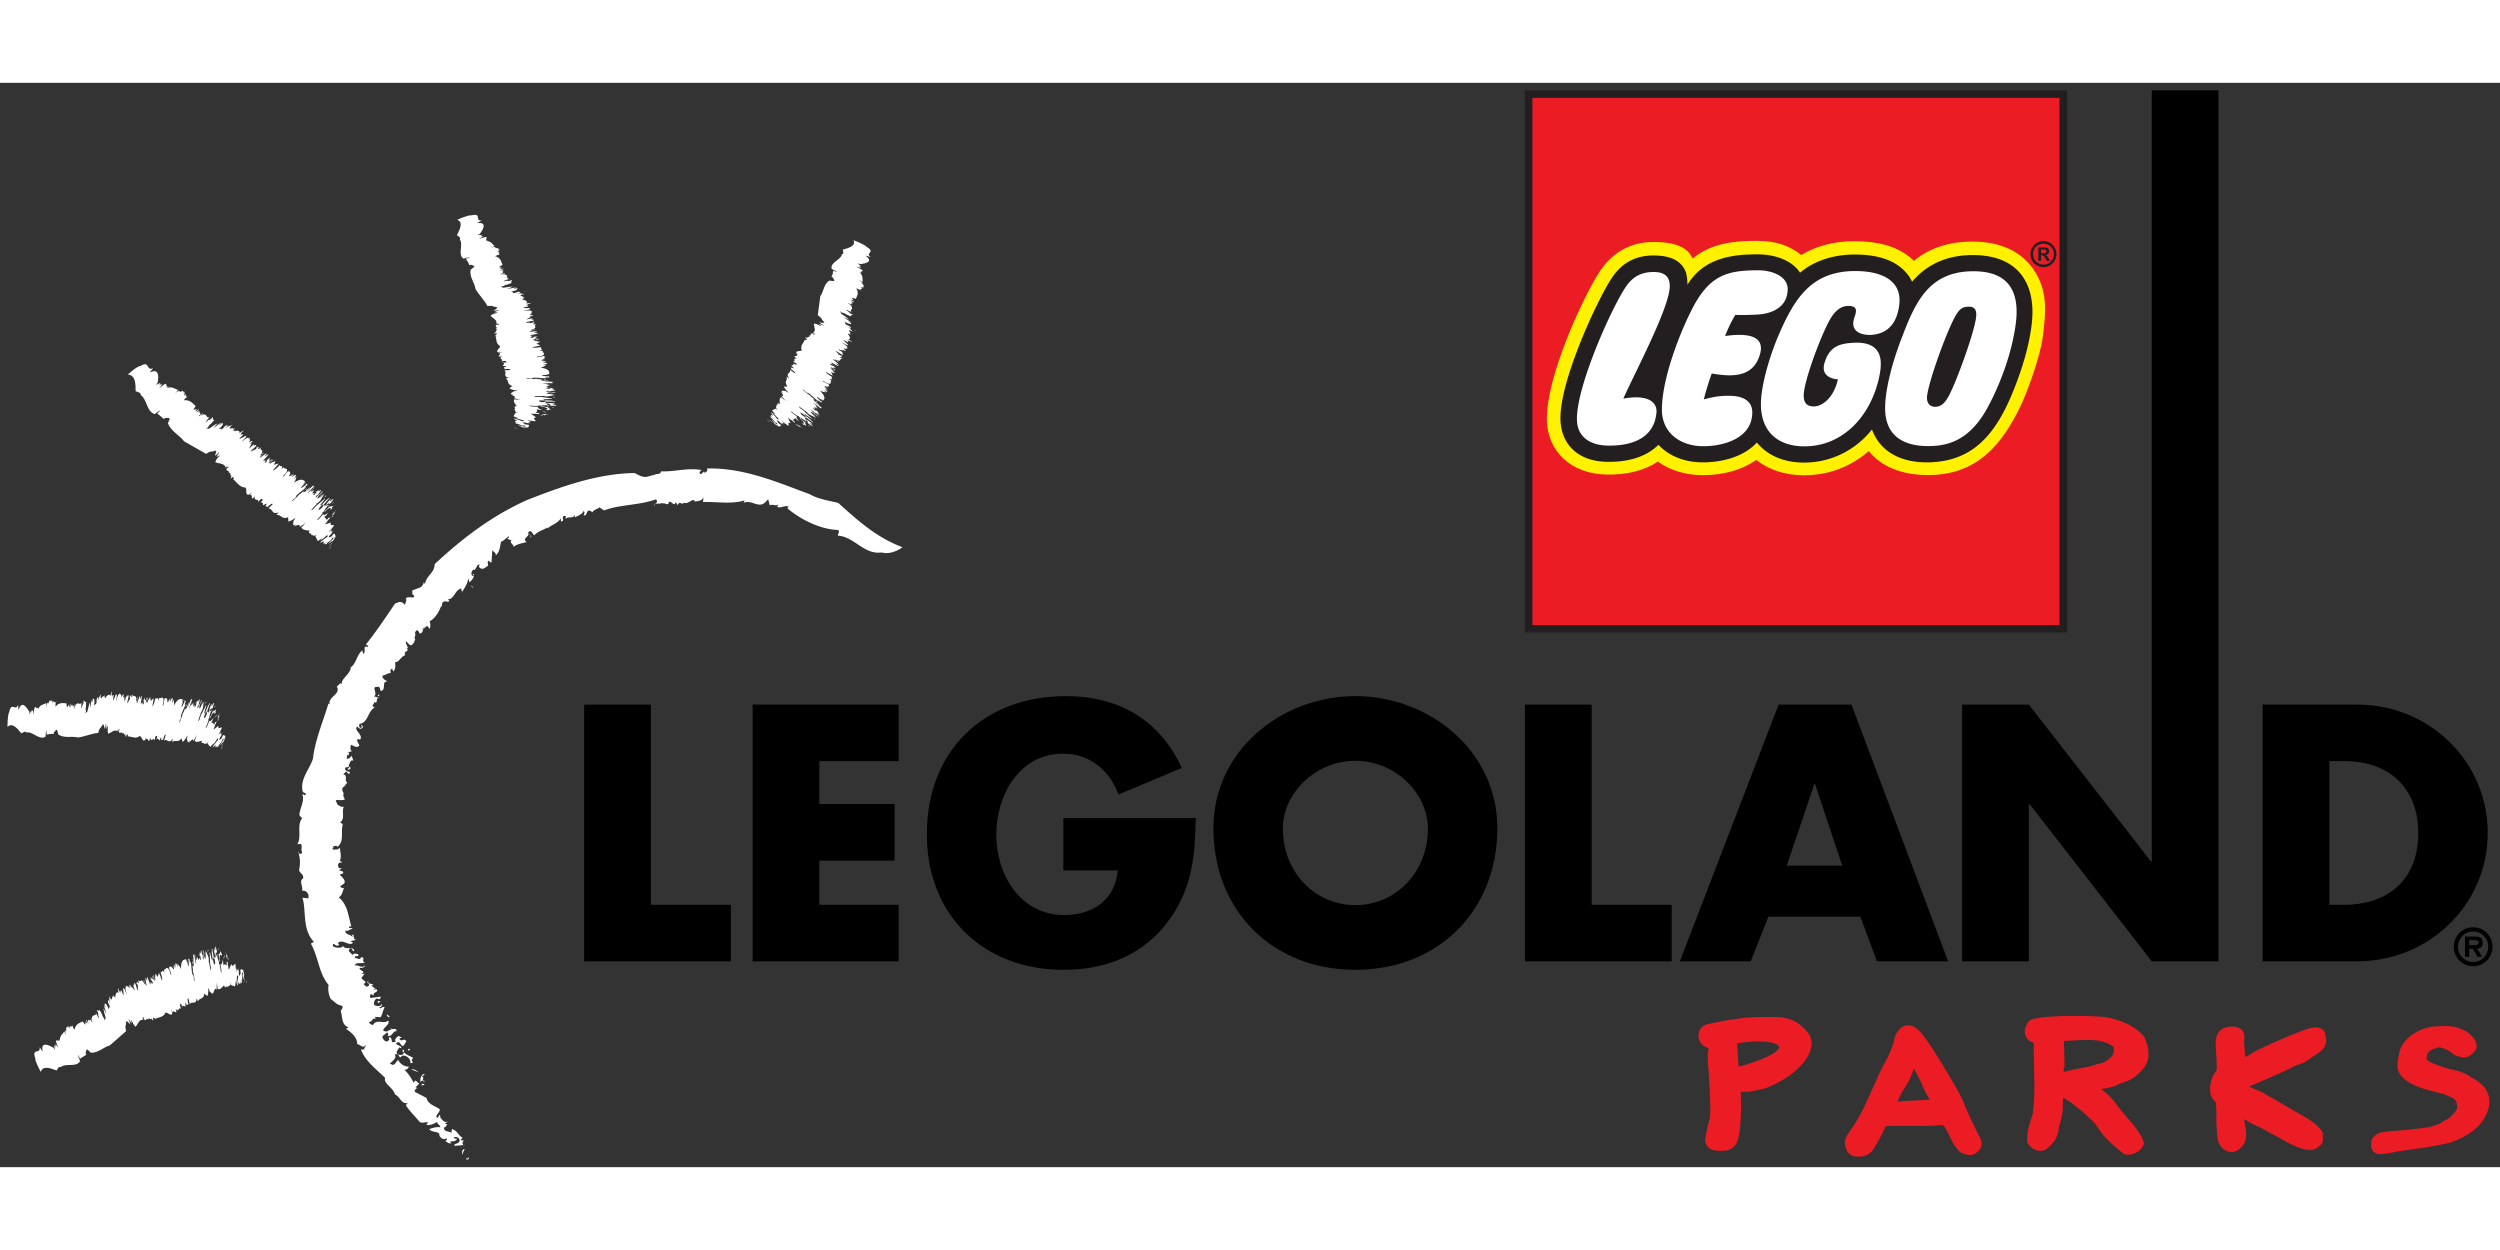
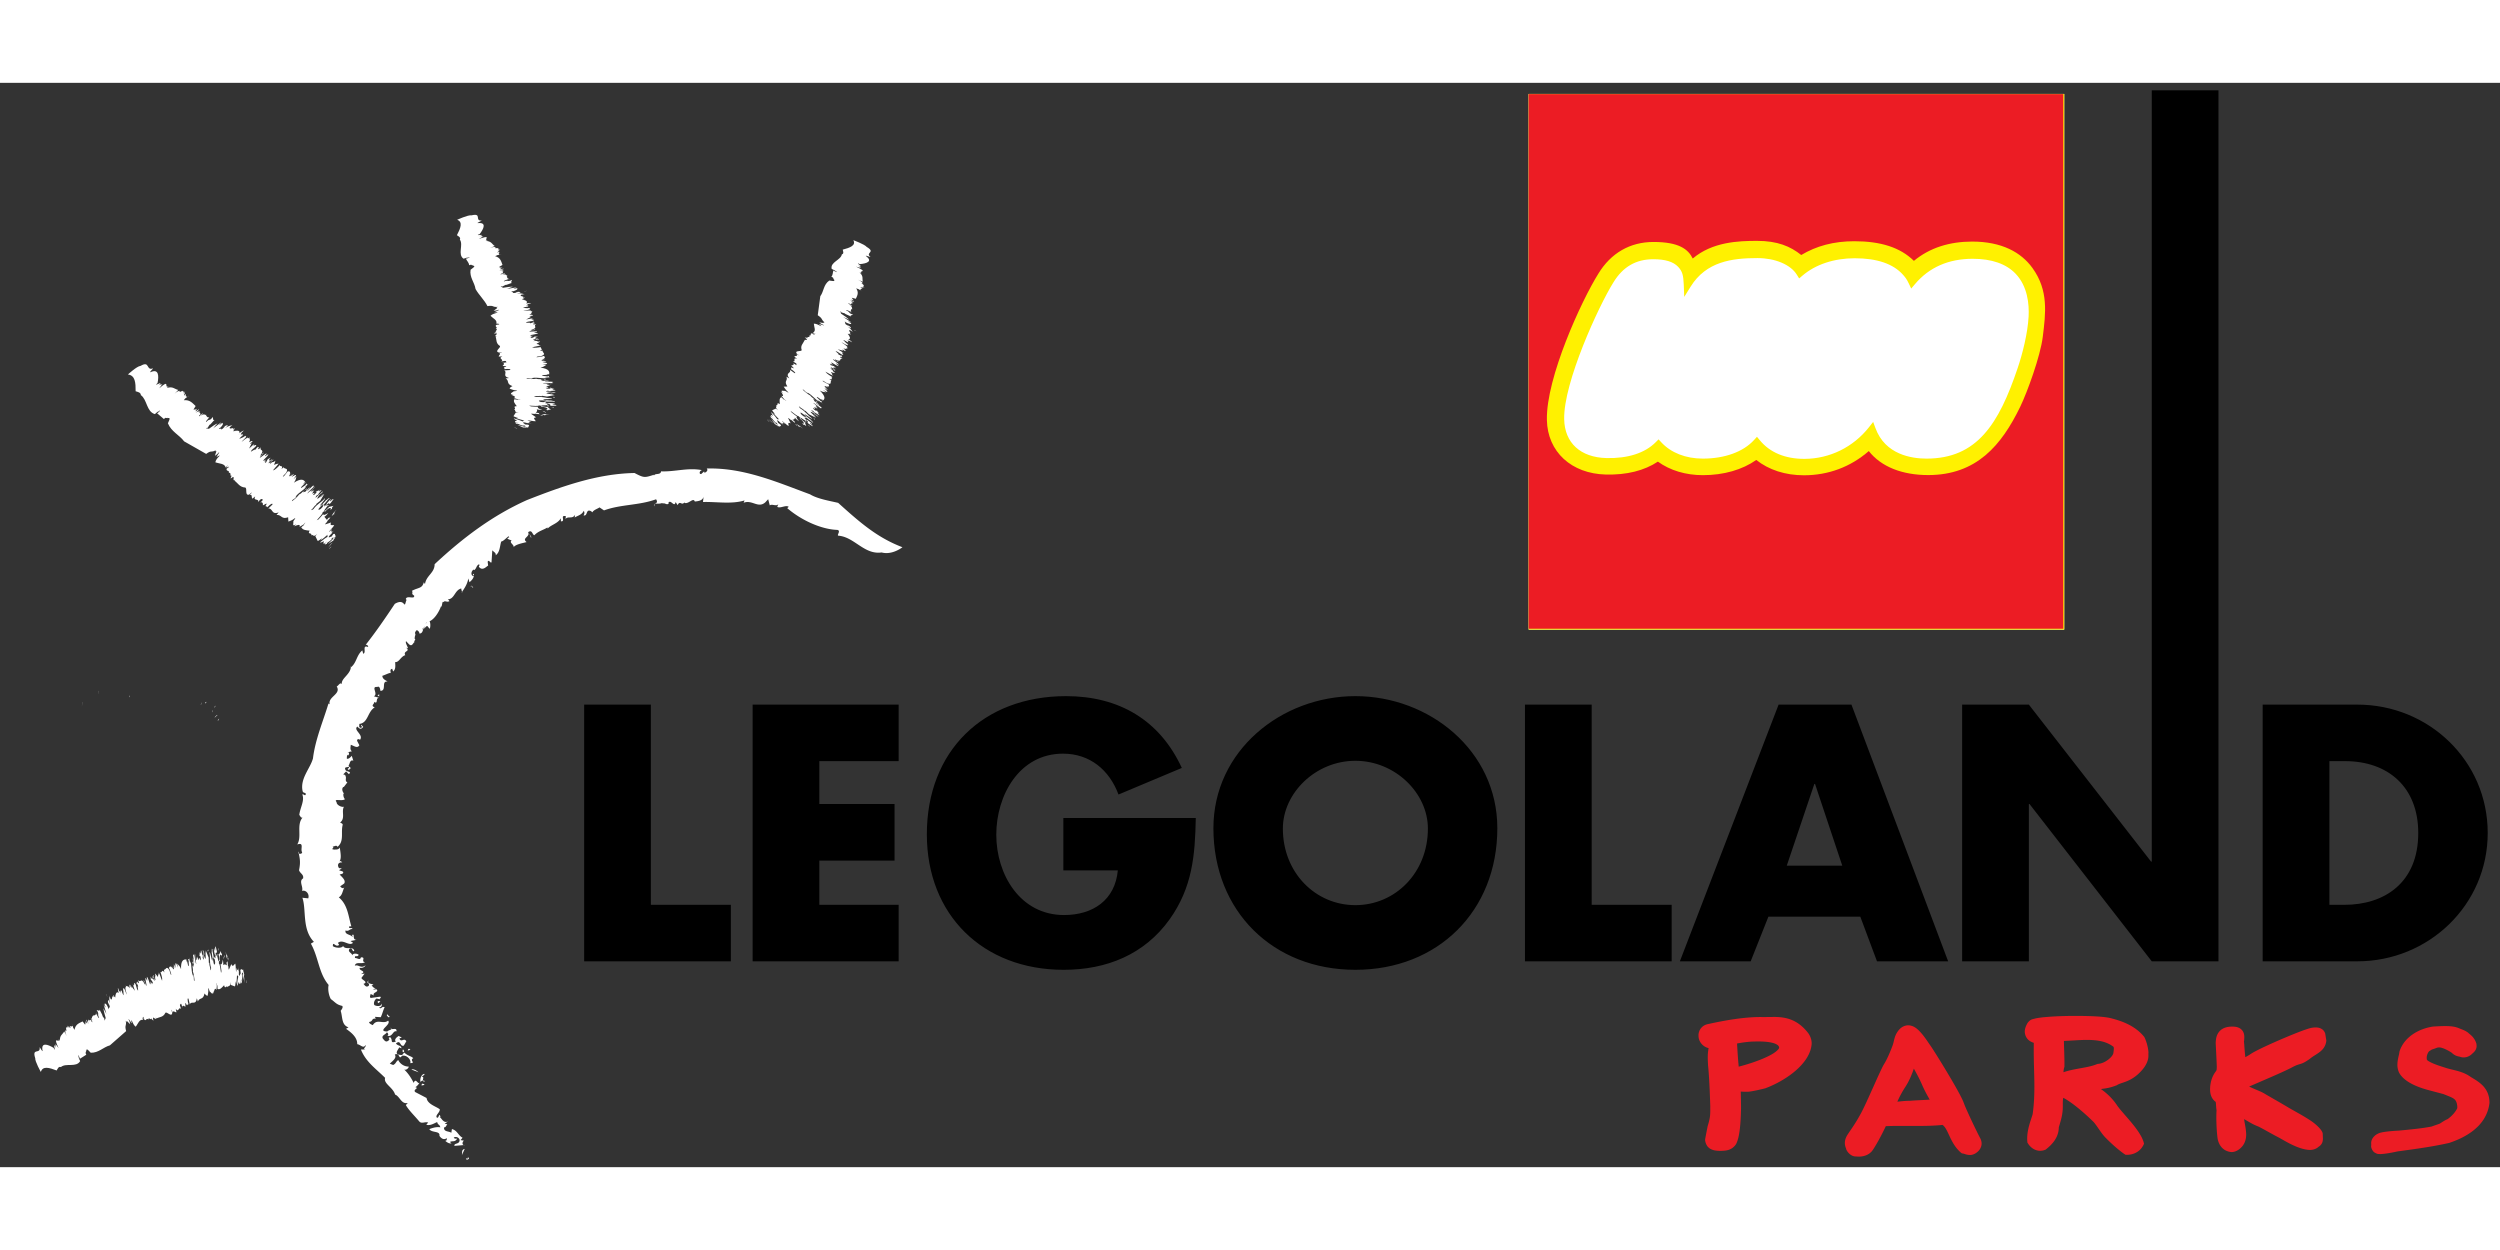
<svg xmlns="http://www.w3.org/2000/svg" width="600" height="300" viewBox="0 0 664 288">
  <rect x="0" y="0" width="664" height="288" fill="#333333" stroke="none" />
  <path fill="#FFF" d="M406.008 2.956v142.263h142.251V2.956H406.008z" />
  <path fill="#FFF100" d="M406.008 2.956v142.263h142.251V2.956H406.008zm132.789 59.137c-.235 4.435-1.639 9.955-2.895 13.639-5.002 14.87-10.793 24.074-24.222 24.074-3.954 0-10.965-1.047-13.552-8.082l-.616-1.663-1.096 1.392c-4.201 5.323-10.447 8.39-17.125 8.421-5.125.018-9.241-1.694-11.902-4.971l-.739-.893-.777.856c-2.846 3.142-7.799 4.94-13.589 4.94-4.546 0-8.476-1.54-11.064-4.349l-.702-.764-.739.739c-2.871 2.901-7.404 4.361-13.084 4.232-6.912-.167-11.125-4.023-11.248-10.319-.222-9.708 9.178-30.129 13.071-36.339 2.526-4.146 5.988-6.154 10.608-6.154 3.154 0 5.297.653 6.579 2.008 1.158 1.232 1.392 2.266 1.503 4.768l.124 3.228 1.712-2.747c4.127-6.641 10.953-7.559 17.729-7.559 4.706 0 8.809 1.732 10.46 4.405l.616.992.888-.751c3.474-2.963 8.402-4.602 13.86-4.602 5.951 0 10.263 1.479 12.85 4.398.579.665.973 1.128 1.503 2.255l.665 1.392.998-1.177c3.77-4.466 8.932-6.727 15.327-6.727 5.063 0 8.908 1.343 11.433 3.998 3.152 3.333 3.596 8.022 3.424 11.36z" />
  <path fill="#EC1C24" d="M406.008 3.001v142h142v-142h-142zm136.551 64.476c-.639 5.166-4.132 14.733-5.989 18.563-4.981 10.263-11.623 18.139-24.45 18.139-6.85 0-12.483-2.182-15.767-6.376-4.821 4.219-10.786 6.432-17.218 6.432-4.957 0-9.335-1.426-12.668-4.071-3.677 2.595-8.646 4.04-14.155 4.04-4.6 0-8.745-1.26-11.979-3.596-3.591 2.386-8.277 3.566-13.799 3.431-9.162-.215-15.508-6.038-15.68-14.48-.246-11.221 9.212-31.759 13.664-38.867 3.333-5.472 8.413-8.424 14.66-8.424 6.764 0 9.211 1.937 10.417 4.397 5.214-4.433 12.139-4.691 17.07-4.691 5.436 0 8.855 1.445 11.745 3.756 4.022-2.404 8.622-3.658 14.094-3.658 6.998 0 12.2 1.636 15.829 5.214 4.243-3.517 9.531-5.122 15.471-5.122 7.847 0 13.012 2.835 16.038 7.047 4.279 5.944 3.504 11.933 2.717 18.266z" />
-   <path fill="#231F20" d="M405 2.001v144h144v-144H405zm142 2v140H407v-140h140z" />
-   <path fill="#231F20" d="M542.11 45.264v-.985h.665c.493 0 .739.172.739.493 0 .247-.16.493-.666.493h-.738zm2.391 2.033-.419-.715c-.357-.64-.455-.733-.763-.838v-.024c.604-.074.961-.456.961-.998 0-.566-.357-1.004-1.134-1.004h-1.774v3.579h.739v-1.466h.136c.308 0 .443.037.579.179.148.142.358.45.493.708l.283.579h.899zm-1.762-4.571a2.77 2.77 0 0 1 2.784 2.772 2.785 2.785 0 0 1-2.784 2.779 2.764 2.764 0 0 1-2.76-2.779 2.75 2.75 0 0 1 2.76-2.772zm0-.69a3.45 3.45 0 0 0-3.45 3.462c0 1.91 1.54 3.45 3.45 3.45a3.455 3.455 0 1 0 0-6.912zm-18.801 3.708c-7.454 0-12.604 2.951-16.09 7.078-.591-1.238-1.035-1.78-1.663-2.489-2.846-3.222-7.442-4.731-13.589-4.731-6.024 0-11.039 1.879-14.513 4.836-1.812-2.945-6.111-4.886-11.31-4.886-6.789 0-14.193.961-18.579 8.04-.098-2.55-.333-3.9-1.762-5.415-1.75-1.842-4.559-2.323-7.306-2.323-4.99 0-8.747 2.181-11.458 6.628-3.918 6.271-13.442 26.895-13.22 36.887.136 6.456 4.472 11.101 12.209 11.286 6.049.148 10.805-1.479 13.823-4.522 2.711 2.945 6.851 4.669 11.803 4.669 5.508 0 11.052-1.651 14.329-5.273 2.76 3.388 7.109 5.366 12.678 5.335 7.306-.037 13.712-3.499 17.902-8.796 2.291 6.258 8.119 8.735 14.488 8.735 13.947 0 20.07-9.585 25.171-24.751 1.146-3.413 2.685-9.117 2.932-13.91.43-7.964-2.946-16.398-15.845-16.398zm-92.785 38.12c7.208-1.257 9.031 1.355 8.797 3.77-.677 7.232-7.318 8.846-13.072 8.711-4.189-.098-7.934-2.008-8.045-6.863-.185-8.482 8.476-28.115 12.542-34.62 1.885-3.092 4.177-4.62 7.835-4.62 3.463 0 4.325 1.78 4.276 3.912-.136 5.685-9.326 22.958-12.333 29.71zm23.483-6.666a77.985 77.985 0 0 0-2.107 6.863c2.366-.591 4.152-1.004 7.182-.924 3.474.086 5.692 1.516 5.692 4.387 0 6.948-7.676 8.993-13.01 8.993-5.852 0-10.99-3.339-10.99-9.733 0-7.503 4.066-18.875 7.885-26.452 4.682-9.302 9.462-10.54 17.717-10.54 3.622 0 7.799 1.552 7.799 4.971 0 4.744-4.016 6.555-8.008 6.782-1.7.092-4.312.191-5.877.08 0 0-1.343 2.02-2.735 5.618 7.367-1.035 10.497.641 9.253 4.904-1.676 5.766-6.678 6.148-12.801 5.051zm36.283-17.938c-1.983 0-3.29 1.269-4.263 2.624-2.143 3.006-6.763 15.043-7.491 19.984-.493 3.388.973 4.078 2.563 4.078 2.562 0 5.446-2.711 6.419-7.196 0 0-4.879-.11-3.536-4.442 1.306-4.195 3.795-5.106 7.898-5.279 8.094-.332 7.293 5.649 6.653 8.846-2.107 10.349-9.475 18.671-19.91 18.671-7.121 0-11.556-3.949-11.556-11.23 0-5.186 2.562-13.33 4.607-18.086 4.337-10.14 8.896-17.242 20.489-17.242 6.961 0 12.456 2.5 11.643 9.024-.592 4.78-2.982 7.59-7.331 7.929-1.22.092-6.197-.031-4.546-4.737.579-1.65.813-2.944-1.639-2.944zm43.799 8.562c-1.22 6.099-3.98 13.324-6.974 18.708-4.879 8.778-10.805 10.01-15.992 9.949-5.174-.062-11.014-1.971-11.064-9.961-.025-5.735 2.452-13.83 4.546-19.14 3.659-9.622 7.405-17.47 19.233-17.329 13.787.168 11.335 12.432 10.251 17.773zm-9.831-6.012c-.148 3.678-5.544 18.407-7.466 21.659-.826 1.41-1.762 2.575-3.45 2.575-1.479 0-2.131-1.047-2.168-2.243-.111-3.321 5.988-19.984 8.082-22.694.924-1.429 1.947-1.663 3.142-1.645 1.724.019 1.909 1.27 1.86 2.348z" />
  <g fill="#FFF">
    <path d="M65.325 238.983c.228-.271-.08-.961.16-.443-.05.456-.102.795-.16.443zM9.341 259.004c-.909-2.84 1.45-.856 1.188-2.834.022-.148.792 1.368.78.936-.481-2.316 1.278-1.798 2.945-.782l.179.425c.311.185-.24-1.214.031-1.127l.401.733c-.407-.807.095-.524-.167-1.146l.862 1.176-.406-.93c-.927-2.254.73-.209.477-1.503l.293.579c-.136-1.602.733-1.768 1.13-2.6l.669 1.251c-.484-.961-.407-1.306-.333-1.59.604.924-.175-1.047.317-.635l.099.228c-.394-1.103.542.462.012-.826l.505.708c-.669-1.404.604.585.357-.172l-.154-.284c-.061-.4.37.259.355-.037l.095.154c.068-.505.622.179.052-.887.545.807-.046.524.758 1.694.265-1.564 1.287-1.78 2.147-2.242l.681.881c-.021-.252.225-.357.025-.949l.413.554c.36.327-.432-1.275-.01-.875l.453 1.072c-.277-.918-.009-.881.028-1.245l.255.665c-.286-1.053.447.025.314-.665l.25.659c.647.622-.573-1.356-.117-1.023l.305.727c-.348-1.245.194-1.047.218-1.546l.12.265c.169-.265.591-.031.607-.666.234.234.718 1.552.856 1.195-.622-1.257.176-.727-.665-2.089.314.098.887.407.822-.098.132.53.844 1.497.718 1.688l.505.715c.225.524-.225-.117.129.517.068-.093.083-.727.262-.561-.203-.856-.742-2.39-.545-2.68.105.548.733 1.368.748 1.62l-.758-2.6c.062-.105.486.992.468.604l-.293-.862c.105.136.24-.48.86.752l.283.733.132-.61.08.167c.2.141.086-.678-.355-1.325-.098-.006.376.746.09.431-.253-.764-.148-1.06.018-1.146l.332.924c-.221-1.084-.117-1.503-.046-2.033-.265-.604.397 1.134.216.838.705.684.154-1.485.976-.382 0 .117-.407-.85-.33-.684.197.013.573.887.536.517.234.505.056-.221.095-.424-.108-.389.136.234.068.332-.044-.499.216-1.546.884-.949-.154-.332-.324-1.337-.231-1.337l.314.813c.277.444.234-.191.539.486-.246-1.041-.298 1.103-.388.265.345.635-.225-1.41.191-.302.144-.098-.08-1.06.388-.388-.098-.105.342 1.164.443 1.047l-.028-.752-.021-.375c-.32-.783.25.018-.203-.819.296.628.167-.536.681.764l.394 1.029c.067-.117-.286-1.14-.397-1.621l.225.443c-.631-1.564.29.031-.093-1.219.428.45.545-.185 1.038.745-.034-.542-.12-1.164.2-.912l.117.573c.302.413.16-.018.163-.314.071.247.598.819.942 1.312l-.613-1.872c.758 1.478.046-1.189.795.148l.354 1.189c.754 1.491-.154-1.245.376-.592l-.561-1.263c.419.758.065-.869.551.45-.102-.499.447.32-.064-.918.804.918.727-.985 1.817 1.189-.025-.234.194-.074-.074-.708-.357-.672.059.548-.157.086l-.141-.585c.231.24.36.302.637 1.398.558.677-.517-2.255.016-1.879.179.53.277.715.345.592l-.132-.961c.305.129.56 1.152.887 2.033.065-.191.225-.209.04-.887l.549 1.072c-.394-.77-.096-.579-.12-.813l.025.234c.157.375.209.086.24-.044-.213-.548-.431-.72-.566-.85l-.031-.85c.283.887.416.554.545.616.173.141-.151-.826-.111-.813.16.449.206.018.342.677.016.166-.24-.407-.16.012.191.314.459 1.109.404.474-.037-.468-.628-1.713-.222-1.238l.197.924.357.382-.267-.801.151.37c-.231-.862.216-.37-.062-1.33.074-.117.404.48.533.542l.003.074c.277.425.329.062.246-.511l.056.172c.086.044.194-.136.124-.628.363.548 1.056 3 .902 1.928.151-.086-.228-1.565-.462-2.045.474.431.394-.992 1.072.154l-.126-.752c.539.16.638-1.287 1.472.173l.382 1.268c-.114-.758.355.703.016-.542-.234-.727-.33-1.084-.542-1.33.139-.493.546-.623.909.031l-.191-.795c.33 1.176.582 1.306.613.85l-.185-.714.314.708c-.009-.247-.366-1.51-.016-.869l.262.758c-.009-.628-.058-1.67.287-1.103l.431 1.004-.219-1.053c.469.548.681.585 1.017 1.466-.086-2.316.659-2.593 1.296-2.581l.111.542c.283.468-.144-.961.062-.61l.416 1.743c.363.518.067-1.004.16-1.281-.142-.708-.013.487-.197-.425-.03-.252.45.481.235-.604l.367 1.651.018-.554c.456 1.219.132 2.328.671 3.831l.083-.197c.376 1.097-.028 1.343.366 1.663.006-.566-.234-2.15-.462-2.593.216-.37-.453-2.594-.117-2.575.225.609-.218.209.04 1.072.342.838.185-.548.385-.278-.237-.37-.354-1.484-.302-1.706.274.474.12 1.047.372 1.109l-.267-1.54c-.222-1.436.323.332.215-.789.284.973.256 2.347.607 2.778-.243-.936.034-1.361-.397-2.753.157.252.324 1.004.376 1.608.262.554-.018-1.824.416.056l-.151-.986.397 1.041c.126-.006.132-1.417.413.062.009-.16.302-.16-.003-1.158-.298-.579-.055.801-.425-.561.344 1.097.225-.209.256-.609l.126.566c.018-.24.185-.142.105-.776l.188.85-.102-.887c.169-.486.348 1.521.539 1.214l-.056.72c.013-.16.247.647.308.339l-.268-2.409c.074-.382.225.881.213.037l-.003 1.004c.021.264.357 1.287.53 1.226.061-.308.043-1.497-.219-1.891.09-.037.302.419.332 1.023l-.086-1.392.785 1.965.046 1.38.12-.019c.025 1.103.216.801.317 1.947.111.16.142-.24.17-.56-.542-1.768-.129-2.514-.459-4.14.299-.486.847 3.998.823 1.386-.126-.431-.136-1.706-.293-1.201.253.154-.089-1.669.281-1.01-.099.689.449 1.651.308 2.661-.059-.548-.216-.4-.234-.246.185.628.228 1.675.447 1.657.111-.167.29-.216.141-1.078-.135-.942-.194.117-.24-.85.235-.351.469 1.091.361-.604-.157.148-.333-.826-.419-1.479l.16-.413.04.635c.394.425-.049-1.152.305-1.011l.305 1.232c.056 1.084-.53-.431-.247 1.312.209.05.17-.843.422-.4l-.105.351c.083.056.431 2.372.554.986l-.098-1.281.545-1.017c.083 1.287.394.098.283 1.423-.179-.746-.659-.628-.637.604.286 1.503-.281-.197-.17 1.337.259.019.413 1.516.561 2.483l.12-.499c-.071-.93-.16-.912-.268-1.855.308.228.521-.308.598-1.219.138.45.194 1.373.092 1.472.305-.302.681-.191 1.016.061-.32-1.497.33-.382.099-1.626-.197-.326-.431-1.38-.382-2.07l.114.973c.086-.826.314 1.306.363 0-.286.512.065 1.842.086 3.031.172-.684.046.838.259.819l.641-1.472c.357 1.091.77-.037 1.05-.105.157.592.095 1.935.249 2.156.175-.037-.163-1.435.111-.843l-.018.271c.077-.314.486.875.548-1.053l-.071 1.454c.052.129.093-.203.132-.357l-.012 1.207c.16.992.326-.179.499-.234l-.108-.85c.302-.69.496.154.789-.173l-.025.838.178-.512c-.059.813.083 1.33.188.641l-.471 2.088.086-1.848c-.05-.715-.32-.469-.37.344l.188-.413c.015 1.171-.136 1.133-.213 1.922.049-.055.117.29.132-.08-.105.579-.204.677-.367.715l-.012-1.053c-.018 1.029-.172 1.355-.373 1.084-.154-1.183-.37.794-.597.48.074-1.047.185-1.891.326-2.322-.16-.512-.169.037-.329-.474-.062.788-.09 1.978-.265 2.464l-.031-.77c-.166.407-.129 1.547-.351 1.343l-1.06-.394-.056-.758c-.059 1.651-.493.641-.65 1.38-.425-.715-.712.782-1.023-.524-.585.634-1.05 1.244-1.737 1.004l-.049-1.109c-.003.826-.17-.634-.265-.456.265.869.006 1.152.031 1.836-.422-.862-.654.136-.773.985l-.139-.758c-.012 1.491-.533.32-.902.167-.096-.308-.287-1.004-.37-.893.052 1.257-.056 1.201-.163 2.014-.185.049-.545-.179-.835-.609-.345 1.872-1.287.954-1.774 2.15l-.262-.869c-.243 2.045-1.518.548-1.867 1.645l-.345-1.503c-.314-.413-.324.493.016 1.534-.314-.413-.262.831-.727-.363-.271-.234-.037.739-.136.973-.542-.462-.653-.339-.923.08l.117.056c-.059-.333-.247-.961-.363-1.023-.009.455-.616-.228.059 1.484-.696-.875-.623 1.146-1.429-.098l.185.93c-.32.142-.992-.714-.988.197-.132-.222-.185-.844-.339-.844l.194.924c-.234 1.078-1.398-.536-1.814-.123-.551 1.226-1.62 1.078-2.402 1.522l-.124-.351c.225 1.423-1.173-1.115-.635.942-.191-.296-.311-.061-.524-.745.145 1.016-.973-.665-.825.647l.006-.216c-.626-.622-.493.542-1.109 0l-.136-.64c-.397-.598.277 1.577-.468-.037-.071.049.286.85.311.782-1.011-.314-1.371 1.084-1.981 1.793-.973-.739-1.216-2.741-1.134-1.33-.169-.296.247.64.093.302.031.53-1.057-1.713-.804-.807.484.985.163.597.425 1.214-.622-.505-1.087-1.374-1.023-.493l-.216-.542c.342 1.626-.378.986.124 2.815l-4.309 3.782c-1.784.486-2.982 2.027-5.092 1.965-1.084-1.146-1.106-1.103-1.232-.32l-.237-.48c.564 1.103-.237.265.281 1.33l-1.709 1.078c.033-.167-.404-1.084-.481-.955l.259.764-.185-.29.487 1.091c-1.004 1.798-3.777.419-5.104 1.583-.613-.24-.878.462-1.127.911-1.987-.758-3.73-1.269-4.202.394.002.006-1.586-2.778-1.5-3.708zm55.719-19.879c-.025-.616-.173-.943-.025-1.781l.025 1.781z" />
    <path d="M60.609 233.057c.006.185-.083-.246-.105-.344.052-.056.077-.579.142-.265l-.037.609zm-1.223-.283c-.031-.554.191-1.01.342-1.09l-.342 1.09zm-1.367-2.181c-.155-.462-.157-.708-.016-.702l.016.702zm.058 1.257-.262-.616c.059.481.188-.302.262.616zm-2.729-1.393c-.056.049-.098.53-.252-.061.126.406.163-.746.252.061zm-.949 1.066-.086.043-.065-.708zm-18.24 7.701.006-.296.188.523zm-7.685 3.338c.043.363-.284-.438-.336-.499.068-.098.247.629.336.499zm-2.874 4.393.025-.031.484 1.022z" />
    <g>
-       <path d="M58.807 176.919c.326-.129.419-.869.357-.308-.268.37-.484.635-.357.308zm-56.341-9.801c.561-2.92 1.621-.037 2.326-1.897.086-.117.028 1.583.218 1.202.681-2.261 1.922-.949 2.846.751l-.049.456c.175.314.366-1.176.554-.967l-.006.831c.034-.9.327-.407.397-1.078l.17 1.448.098-1.011c.277-2.421.712.173 1.106-1.078l-.028.647c.64-1.467 1.451-1.189 2.178-1.719l-.028 1.417c.046-1.072.271-1.337.468-1.546.074 1.096.345-1.004.567-.401l-.025.247c.185-1.152.24.665.397-.715l.093.862c.102-1.552.231.807.382.025l.003-.32c.139-.382.191.407.317.142l.006.179c.296-.406.44.456.462-.745.077.967-.286.431-.16 1.848.958-1.238 1.921-.93 2.861-.911l.157 1.103c.102-.234.36-.203.471-.819l.08.684c.151.462.243-1.324.406-.764l-.123 1.152c.2-.93.406-.77.61-1.072l-.102.708c.259-1.059.366.234.579-.425l-.102.69c.25.862.16-1.46.389-.942l-.09.782c.299-1.263.659-.825.918-1.25l-.028.29c.265-.142.512.265.826-.278.086.314-.132 1.701.151 1.46.074-1.405.496-.554.435-2.15.218.234.551.788.739.314-.141.524-.003 1.718-.203 1.823l.09.869c-.059.567-.136-.209-.139.518.098-.05.416-.598.486-.364.235-.843.512-2.451.814-2.605-.173.536-.034 1.552-.142 1.78l.601-2.637c.102-.061-.062 1.103.105.758l.163-.899c.025.172.434-.302.366 1.078 0 .548-.182.271-.114.776l.404-.468-.013.185c.102.216.394-.548.333-1.331-.08-.049-.04.838-.126.419.148-.788.375-.992.557-.992l-.16.973c.33-1.053.619-1.368.93-1.798.065-.654-.209 1.183-.216.838.262.942.835-1.22.998.141-.059.105.065-.936.049-.751.16.098.059 1.047.204.708-.044.554.154-.167.283-.32.095-.401 0 .271-.102.32.2-.456.918-1.245 1.195-.394.031-.37.366-1.33.447-1.281l-.126.856c.018.524.286-.049.222.69.29-1.029-.78.819-.453.043-.016.721.481-1.337.302-.172.17-.013.441-.961.512-.148-.031-.135-.268 1.183-.129 1.134l.339-.671.16-.339c.105-.838.2.136.219-.813-.05.696.397-.382.209.998l-.16 1.09c.11-.068.302-1.134.44-1.608l-.025.499c.219-1.675.228.167.508-1.115.144.604.545.105.514 1.158.228-.487.459-1.072.601-.696l-.172.554c.056.512.141.068.286-.191-.059.247.108 1.004.16 1.608l.382-1.934c-.071 1.657.613-1.016.597.517l-.274 1.214c-.08 1.663.471-1.17.604-.339l.132-1.368c-.013.862.474-.733.249.653.151-.481.219.499.389-.831.228 1.195 1.081-.499.951 1.922.093-.209.197.037.278-.647.025-.764-.216.505-.173-.006l.163-.573c.077.32.157.438-.139 1.521.139.869.65-2.211.918-1.626-.105.548-.114.758.003.684l.355-.905c.191.265-.083 1.281-.237 2.205.148-.136.286-.068.462-.752l-.058 1.202c.04-.869.197-.548.292-.77l-.095.222c-.046.4.136.179.225.074.086-.579-.016-.832-.065-1.017l.382-.751c-.187.906.083.684.16.801.077.209.274-.795.302-.764-.083.474.163.117-.043.758-.065.148 0-.474-.139-.068.006.37-.151 1.189.111.61.194-.425.298-1.798.409-1.189l-.28.9.114.512.163-.832-.052.401c.225-.862.36-.216.592-1.189.12-.067.108.616.185.733l-.031.062c.025.505.243.216.453-.326l-.04.184c.052.074.231-.03.409-.493.04.653-.566 3.129-.179 2.119.173 0 .567-1.472.607-2.008.185.61.81-.671.819.659l.262-.721c.373.407 1.158-.807 1.149.875l-.295 1.288c.271-.715-.047.788.277-.462.157-.752.25-1.109.191-1.423.354-.363.761-.271.745.474l.228-.782c-.296 1.183-.148 1.417.102 1.035l.191-.708-.08.764c.11-.216.425-1.491.406-.758l-.144.782c.295-.548.764-1.479.776-.819l-.129 1.084c.102-.098.382-.69.332-1.023.124.708.284.844.136 1.774 1.06-2.063 1.82-1.934 2.347-1.614l-.17.53c.009.542.348-.912.348-.505l-.505 1.719c.05.628.549-.838.764-1.035.228-.684-.246.413.044-.462.098-.24.141.635.493-.413l-.505 1.614.29-.474c-.216 1.281-1.029 2.088-1.318 3.659l.167-.129c-.222 1.133-.677 1.152-.505 1.626.283-.493.857-1.984.884-2.483.36-.216.893-2.482 1.164-2.297-.111.64-.286.074-.493.954-.123.893.425-.388.456-.056-.013-.437.434-1.46.588-1.633-.003.549-.413.968-.234 1.146l.536-1.466c.517-1.356.108.443.566-.585-.24.985-.939 2.168-.859 2.716.259-.936.699-1.17 1.022-2.587l-.474 1.577c-.056.61.881-1.595.317.252l.36-.93-.178 1.103c.108.056.81-1.171.314.252.086-.136.332.006.567-1.01.037-.654-.438.665-.08-.696-.247 1.121.292-.067.517-.4l-.173.554c.132-.203.222-.037.469-.628l-.262.831.354-.819c.382-.339-.459 1.491-.148 1.318l-.401.598c.09-.129-.111.684.09.45l.964-2.224c.252-.295-.247.869.16.129l-.496.875c-.114.24-.336 1.287-.163 1.325.203-.24.773-1.282.751-1.75.093.006.047.512-.228 1.047l.616-1.25-.312 2.089-.643 1.219.108.043c-.524.973-.213.801-.696 1.848.013.191.24-.148.419-.4.422-1.811 1.134-2.236 1.663-3.813.493-.277-1.269 3.881.006 1.602.105-.431.73-1.547.351-1.189.132.259.752-1.491.736-.739-.428.554-.447 1.657-1.065 2.464.225-.505.021-.456-.074-.326-.157.634-.635 1.558-.447 1.651.175-.093.348-.044.656-.862.354-.888-.222.006.219-.857.369-.191-.148 1.176.604-.351-.209.056.129-.881.382-1.484l.336-.277-.277.566c.12.561.53-1.023.758-.727l-.357 1.219c-.493.967-.228-.635-.86 1.017.151.148.564-.654.554-.142l-.265.252c.046.086-.819 2.267-.025 1.127l.554-1.158.964-.616c-.57 1.158.281.277-.471 1.368.222-.727-.24-.862-.835.216-.508 1.441-.136-.308-.807 1.078.209.141-.407 1.515-.767 2.427l.351-.382c.4-.831.317-.862.696-1.731.145.345.592-.019 1.109-.77-.108.462-.52 1.287-.656 1.318.406-.105.665.167.819.554.48-1.454.468-.173.896-1.361-.003-.376.326-1.411.712-1.984l-.392.906c.487-.678-.388 1.281.308.172-.496.308-.869 1.626-1.441 2.668.483-.512-.379.745-.194.838l1.272-.968c-.25 1.122.662.345.927.425-.163.585-.89 1.719-.874 1.99.169.049.588-1.325.517-.678l-.148.222c.218-.234-.037.992.982-.641l-.785 1.22.289-.247-.619 1.041c-.364.936.36.006.536.037l.336-.782c.601-.45.339.37.746.234l-.443.715.409-.357c-.459.671-.604 1.183-.166.64l-1.448 1.577 1.004-1.552c.317-.647-.031-.566-.481.117l.36-.265c-.573 1.016-.678.912-1.142 1.552.067-.019-.05.314.151 0-.379.443-.512.486-.665.437l.52-.918c-.532.887-.825 1.091-.853.758.465-1.09-.708.512-.739.129.585-.869 1.103-1.552 1.438-1.848.123-.518-.16-.05-.037-.573-.447.654-1.066 1.663-1.457 2.002l.36-.677c-.342.271-.881 1.269-.964.992l-.681-.856.332-.684c-.874 1.398-.73.314-1.229.881.003-.825-.976.333-.589-.949-.8.271-1.487.573-1.94.031l.508-.985c-.407.715.172-.635.006-.524-.209.881-.564 1.004-.881 1.608.071-.949-.604-.204-1.121.48l.255-.727c-.742 1.287-.597.012-.831-.302.071-.308.255-1.004.136-.949-.579 1.115-.638 1.017-1.128 1.676-.175-.056-.366-.425-.394-.937-1.204 1.46-1.537.204-2.523 1.004l.207-.881c-1.199 1.663-1.528-.265-2.35.524l.443-1.472c-.062-.518-.508.271-.733 1.343-.062-.518-.616.591-.425-.672-.114-.332-.391.628-.585.782-.228-.665-.378-.609-.804-.382l.071.105c.111-.32.262-.961.194-1.072-.228.394-.404-.493-.672 1.324-.154-1.103-1.072.696-1.139-.776l-.296.9c-.336-.037-.481-1.109-.918-.314l.126-.9-.283.9c-.715.825-.908-1.146-1.451-.992-1.05.801-1.87.155-2.732.16l.065-.363c-.49 1.349-.443-1.546-.98.512-.015-.351-.228-.204-.077-.906-.363.955-.496-1.047-.998.167l.111-.191c-.228-.85-.672.234-.93-.542l.197-.623c-.05-.714-.524 1.51-.376-.265-.08.013-.17.888-.114.838-.693-.764-1.663.277-2.507.597-.462-1.115.286-2.982-.315-1.713-.002-.339-.098.677-.067.308-.228.481-.067-2.008-.29-1.09-.062 1.09-.144.597-.219 1.263-.28-.746-.259-1.731-.622-.93l.08-.579c-.49 1.59-.789.677-1.235 2.519-1.826.129-3.619 1.023-5.397 1.202-1.721-.444-3.452.314-5.186-.77-.373-1.522-.41-1.497-.884-.881l.031-.536c-.052 1.244-.326.117-.394 1.306-.653-.24-1.266.098-1.94.105.108-.129.172-1.146.043-1.065l-.138.788-.019-.339-.105 1.188c-1.685 1.078-3.363-1.478-5.024-1.109-.403-.505-.954-.025-1.373.247-1.312-1.633-2.545-2.926-3.712-1.706.004-.004-.039-3.214.469-3.978zm56.052 9.795c.29-.549.329-.9.874-1.552l-.874 1.552z" />
      <path d="M57.852 169.497c-.09.166.052-.253.083-.345.074-.025.351-.462.249-.16l-.332.505zm-.884-.838c.249-.493.665-.783.828-.777l-.828.777zm-.065-2.557c.102-.474.225-.696.339-.622l-.339.622zm-.572 1.115.086-.659c-.188.444.308-.173-.086.659zm-1.602-2.538c-.074.013-.348.407-.185-.185-.092.407.508-.561.185.185zm-1.325.456-.092-.006.296-.647zm-19.043-2.199.147-.253-.092.542zm-8.046-.838c-.139.339-.034-.517-.044-.604.103-.049-.095.672.044.604zm-4.503 2.427.034-.012-.08 1.127z" />
    </g>
    <g>
      <path d="M136.792 91.539c.221.274.954.129.403.246-.431-.144-.751-.267-.403-.246zm-11.554-56.347c2.902-.669.696 1.484 2.68 1.389.145.033-1.438.662-1.01.684 2.347-.274 1.654 1.407.471 2.941l-.441.136c-.212.286 1.229-.127 1.109.132l-.764.323c.838-.323.505.142 1.149-.058l-1.263.733.97-.312c2.331-.702.123.73 1.432.601l-.607.234c1.602.015 1.67.877 2.449 1.346l-1.309.532c1.001-.378 1.337-.274 1.608-.172-.983.502 1.059-.074.591.37l-.231.074c1.134-.28-.517.486.816.09l-.761.428c1.469-.514-.65.53.136.363l.293-.123c.403-.018-.296.339 0 .351l-.163.08c.493.114-.247.588.872.136-.86.452-.515-.096-1.765.573 1.512.413 1.605 1.438 1.962 2.322l-.954.576c.255.003.329.256.942.12l-.604.345c-.366.32 1.315-.286.869.083l-1.115.329c.939-.175.872.083 1.229.157l-.693.179c1.078-.169-.074.435.622.376l-.681.175c-.693.564 1.411-.419 1.026-.006l-.758.218c1.278-.206 1.016.299 1.509.379l-.277.086c.24.194-.04.579.585.665-.262.201-1.627.53-1.291.703 1.324-.472.705.249 2.156-.422-.136.298-.515.822-.003.813-.539.074-1.583.659-1.762.514l-.767.413c-.545.163.142-.206-.53.071.083.074.712.157.52.314.875-.105 2.47-.462 2.717-.232-.558.04-1.448.561-1.7.546l2.67-.443c.092.071-1.044.363-.662.388l.893-.188c-.148.086.447.293-.856.754-.505.209-.32-.064-.761.191l.585.2-.175.059c-.163.178.659.163 1.358-.194.019-.096-.789.283-.437.04.785-.16 1.066-.021 1.13.148l-.961.219c1.103-.09 1.506.062 2.02.194.631-.188-1.174.252-.857.114-.773.604 1.448.327.25.995-.121-.013.893-.293.718-.237-.034.191-.949.452-.582.462-.53.166.216.08.406.144.404-.058-.249.105-.332.025.496.018 1.5.397.819.979.354-.111 1.371-.154 1.358-.061l-.844.206c-.478.216.154.252-.554.468 1.063-.114-1.057-.428-.216-.413-.671.259 1.426-.047.278.225.08.154 1.062.049.332.425.114-.083-1.201.191-1.096.305l.749.065.372.025c.819-.216-.049.24.838-.095-.659.212.512.228-.841.57l-1.072.255c.105.08 1.164-.139 1.654-.185l-.468.163c1.633-.419-.064.277 1.223.065-.502.36.114.554-.875.918.542.033 1.173.033.875.308l-.579.046c-.453.24-.006.157.286.197l-1.426.748 1.94-.357c-1.559.545 1.14.216-.277.764l-1.226.191c-1.58.542 1.257.016.533.447l1.325-.378c-.811.308.853.179-.521.478.502-.031-.385.394.918.061-1.029.662.862.85-1.442 1.614.232.009.04.203.706.028.717-.255-.549-.021-.059-.167l.594-.059c-.271.194-.348.312-1.469.431-.754.45 2.301-.194 1.855.277-.549.099-.752.167-.641.253l.973.006c-.175.277-1.22.388-2.138.582.178.09.17.243.869.163l-1.137.382c.819-.278.579-.013.819 0l-.24-.013c-.391.098-.117.191.013.24.573-.129.773-.317.924-.431l.841.09c-.915.151-.607.327-.687.443-.17.148.841-.028.823.009-.471.092-.05.2-.724.237-.163-.009.44-.176.013-.157-.339.141-1.164.286-.527.326.468.031 1.786-.37 1.257-.04l-.942.059-.431.293.835-.145-.394.095c.891-.102.336.262 1.328.132.108.09-.536.324-.616.441l-.067-.009c-.465.209-.114.314.468.317l-.185.028c-.052.077.111.209.607.213-.594.274-3.126.588-2.039.594.064.16 1.577.009 2.094-.144-.502.397.924.532-.314 1.019l.767-.006c-.243.499 1.176.816-.394 1.408l-1.312.179c.766 0-.752.234.532.095.758-.117 1.125-.154 1.402-.324.481.204.474.654-.209.893l.813-.058c-1.211.135-1.38.36-.936.465l.73-.067-.749.194c.243.031 1.549-.117.857.123l-.785.136c.616.093 1.651.213 1.035.459l-1.059.259 1.075-.04c-.623.369-.696.57-1.621.751 2.301.299 2.446 1.078 2.326 1.7l-.554.019c-.505.197.97.021.591.163l-1.789.111c-.573.265.979.237 1.238.376.721-.018-.474-.096.45-.12.259.013-.548.358.558.336l-1.691.071.542.114c-1.279.234-2.316-.271-3.89-.003l.179.114c-1.14.176-1.315-.256-1.697.071.557.105 2.156.141 2.636-.006.324.271 2.634.006 2.553.332-.638.114-.169-.249-1.065-.148-.881.188.511.277.209.422.406-.163 1.521-.086 1.734.006-.515.182-1.05-.065-1.155.169l1.564.009c1.448.033-.382.255.742.348-1.007.105-2.362-.163-2.849.105.97-.071 1.343.274 2.782.098-.271.111-1.038.139-1.645.083-.594.154 1.802.305-.126.394l.998.028-1.096.203c-.016.123 1.373.385-.132.394.157.037.108.324 1.142.203.628-.188-.776-.197.625-.314-1.136.142.17.255.558.36l-.579.022c.234.061.108.206.746.243l-.869.028.89.065c.45.255-1.556.061-1.287.308l-.699-.188c.154.044-.678.123-.389.24l2.421.179c.361.142-.905.056-.071.201l-.988-.185c-.268-.028-1.328.11-1.3.29.293.117 1.466.317 1.897.135.025.096-.462.219-1.063.136l1.383.176-2.079.403-1.352-.213-.006.12c-1.084-.182-.831.059-1.974-.052-.188.077.185.185.477.271 1.864-.197 2.477.351 4.149.336.419.385-4.084.064-1.519.539.443-.043 1.697.194 1.238-.056-.206.216 1.654.232.934.469-.659-.232-1.709.117-2.674-.213.551.049.441-.132.29-.179-.653.056-1.684-.098-1.712.114.141.142.154.324 1.028.345.952.052-.077-.209.881-.067.299.292-1.164.243.524.468-.12-.185.875-.167 1.531-.124l.37.234-.631-.083c-.493.305 1.142.175.933.496l-1.272.059c-1.072-.157.532-.435-1.235-.499-.093.197.794.332.311.49l-.327-.17c-.067.074-2.412-.043-1.078.348l1.279.154.887.733c-1.279-.172-.175.364-1.451-.006.764-.025.749-.518-.462-.736-1.534-.019.246-.234-1.282-.428-.067.247-1.564.105-2.544.059-.083.058.324.157.471.213.921.11.921.025 1.867.102-.286.255.201.566 1.075.822-.468.047-1.383-.086-1.457-.203.231.358.052.696-.265.97 1.531-.009.311.397 1.574.425.357-.126 1.438-.142 2.104.043l-.98-.083c.795.249-1.34.04-.068.354-.447-.382-1.817-.311-2.985-.53.635.305-.831-.123-.856.086l1.315.918c-1.14.12-.117.751-.108 1.035-.61.031-1.916-.311-2.162-.209.006.179 1.438.144.804.286l-.259-.077c.289.138-.954.283.918.748l-1.408-.373c-.136.022.185.132.327.204l-1.18-.268c-1.001-.052.107.351.129.53l.853.074c.613.437-.246.447.013.795l-.816-.204.468.284c-.782-.228-1.315-.207-.662.043l-1.95-.9 1.79.481c.708.102.52-.209-.262-.428l.363.265c-1.146-.234-1.078-.367-1.832-.613.04.062-.311.05.046.145-.542-.225-.619-.339-.625-.499l1.035.209c-1.007-.234-1.294-.45-.989-.582 1.183.105-.705-.517-.354-.665 1.01.287 1.817.567 2.208.795.53-.046-.006-.169.53-.216-.761-.221-1.916-.499-2.357-.766l.758.132c-.366-.243-1.487-.444-1.247-.61l.591-.924.755.098c-1.602-.388-.53-.594-1.223-.893.783-.262-.625-.825.715-.865-.511-.681-1.013-1.235-.643-1.839l1.096.16c-.804-.154.656-.04.502-.163-.906.086-1.13-.213-1.808-.314.89-.249.052-.631-.78-.9l.77.003c-1.463-.28-.219-.561-.006-.887.317-.034 1.035-.093.942-.191-1.25-.172-1.176-.265-1.962-.508-.013-.185.271-.487.742-.687-1.786-.647-.721-1.383-1.809-2.043l.896-.105c-1.974-.56-.277-1.528-1.299-2.029l1.537-.093c.462-.234-.425-.388-1.512-.225.465-.234-.767-.373.49-.631.271-.222-.727-.148-.936-.278.558-.443.416-.573.108-.884l-.086.098c.336-.006.983-.09 1.078-.191-.431-.074.32-.554-1.472-.163.973-.533-1.038-.755.311-1.343l-.946.046c-.092-.327.857-.847-.043-.97.237-.096.862-.059.884-.203l-.942.055c-1.032-.372.736-1.26.397-1.712-1.127-.693-.823-1.691-1.14-2.495l.363-.071c-1.435.034 1.275-.982-.835-.73.324-.142.111-.29.816-.404-1.016.009.792-.85-.505-.872l.209.034c.739-.527-.462-.539.167-1.069l.656-.049c.644-.311-1.605.074.098-.447-.04-.071-.884.172-.816.203.447-.93-.893-1.448-1.506-2.113.859-.85 2.873-.85 1.466-.933.317-.132-.665.16-.311.052-.53-.034 1.836-.819.905-.684-1.038.354-.613.092-1.253.274.582-.545 1.503-.893.625-.933l.561-.144c-1.651.144-.924-.481-2.8-.201-.813-1.651-2.304-2.975-3.166-4.553-.262-1.768-1.633-3.074-1.312-5.103 1.257-.943 1.226-.971.468-1.164l.505-.185c-1.161.44-.237-.255-1.356.148-.04-.699-.597-1.13-.869-1.752.163.049 1.122-.29.998-.379l-.782.182.305-.151-1.134.373c-1.66-1.127.028-3.699-.986-5.079.302-.573-.363-.887-.779-1.167.967-1.863 1.651-3.527.059-4.094-.002.003 2.912-1.346 3.823-1.186zm11.471 56.064 1.74.36-1.74-.36z" />
      <path d="M143.525 88.25c-.182-.034.259-.031.358-.034.046.065.551.191.231.194l-.589-.16zm.521-1.131c.545.08.951.388.998.548l-.998-.548zm2.408-.906c.481-.058.727-.009.693.127l-.693-.127zm-1.241-.187.653-.132c-.478-.038.261.242-.653.132zm1.907-2.396c-.047-.065-.481-.206.135-.247-.434.049.662.314-.135.247zm-.841-1.143-.025-.092.705.067zm-4.682-19.057.293.046-.543.111zm-2.273-7.931c-.367 0 .468-.228.539-.268.089.077-.656.166-.539.268zm-3.98-3.308.025.028-1.072.36z" />
    </g>
    <g>
      <path d="M203.953 89.537c.062.329.773.591.234.401-.311-.333-.529-.592-.234-.401zm26.255-45.949c2.538 1.525-.517 1.392.986 2.661.083.12-1.485-.548-1.192-.247 1.876 1.398.255 1.99-1.657 2.15l-.409-.206c-.355.034.961.736.705.823l-.77-.311c.823.36.271.428.875.736l-1.407-.385.911.452c2.162 1.122-.397.542.641 1.34l-.598-.262c1.155 1.084.628 1.676.884 2.489l-1.31-.539c.983.431 1.155.721 1.285.964-1.048-.339.819.665.185.631l-.219-.108c1.01.579-.7-.043.533.601l-.838-.237c1.411.656-.831-.105-.154.314l.296.117c.302.256-.447.013-.247.219l-.169-.062c.274.397-.585.204.53.662-.93-.289-.302-.4-1.663-.813.807 1.263.231 1.984-.095 2.781l-1.075-.271c.185.175.074.385.609.708l-.665-.185c-.477-.04 1.152.696.582.634l-1.031-.532c.8.514.585.631.797.918l-.625-.348c.903.61-.339.228.209.656l-.613-.345c-.878-.102 1.309.675.758.681l-.7-.366c1.072.721.551.872.86 1.248l-.262-.129c.052.283-.407.342-.003.813-.324-.046-1.54-.742-1.408-.41 1.284.582.339.623 1.851 1.161-.305.096-.939.173-.564.505-.437-.311-1.598-.638-1.626-.847l-.838-.246c-.508-.259.243-.034-.431-.305.009.102.404.567.16.539.705.511 2.092 1.337 2.135 1.654-.44-.348-1.429-.604-1.608-.783l2.261 1.491c.025.111-1.004-.459-.736-.188l.783.474c-.167-.043.148.483-1.115-.083-.505-.2-.194-.256-.684-.382l.308.52-.169-.08c-.231.006.388.545 1.13.776.074-.049-.761-.342-.348-.262.684.416.804.69.746.844l-.85-.496c.875.674 1.078 1.038 1.377 1.466.588.296-1.032-.616-.709-.496-.958-.12.872 1.171-.443.81-.08-.089.85.401.684.32-.144.098-.995-.336-.724-.09-.502-.24.108.197.213.364.336.231-.253-.099-.268-.204.36.339.869 1.248-.006 1.174.333.163 1.115.8 1.05.853l-.763-.419c-.49-.175-.043.265-.705-.061.859.625-.517-.973.095-.41-.662-.274 1.094.909.068.327-.04.154.758.733-.021.496.135.021-1.017-.669-1.01-.527l.517.539.262.259c.749.4-.187.123.687.49-.628-.299.234.481-.988-.185l-.964-.539c.028.12.958.674 1.352.967l-.453-.201c1.485.798-.218.136.869.838-.616-.099-.295.421-1.266.009.373.373.838.78.431.761l-.456-.348c-.496-.145-.11.093.078.308-.21-.139-.976-.281-1.556-.456l1.666 1.035c-1.525-.675.727.89-.677.32l-1.041-.681c-1.519-.681.939.835.132.644l1.232.619c-.798-.326.536.678-.681-.025.4.308-.527.009.656.641-1.174-.237.148 1.121-2.058.126.17.157-.093.16.517.477.7.296-.403-.373.056-.148l.487.348c-.32-.049-.453-.021-1.374-.671-.844-.191 1.863 1.368 1.241 1.386-.474-.289-.672-.373-.638-.246l.736.634c-.299.071-1.158-.532-1.974-.998.083.176-.018.271.564.669l-1.097-.481c.792.345.45.366.626.53l-.176-.163c-.357-.185-.203.055-.138.17l.964.311.588.601c-.789-.49-.656-.175-.791-.151-.216-.009.659.524.622.536-.416-.24-.154.102-.693-.308-.117-.111.441.17.105-.098-.342-.123-1.059-.558-.597-.12.339.32 1.583.905.983.782l-.755-.567-.505-.083.724.441-.357-.191c.739.505.098.391.933.939.028.129-.604-.129-.733-.102l-.049-.049c-.478-.16-.271.136.169.508l-.157-.099c-.086.019-.043.209.336.53-.619-.197-2.745-1.608-1.916-.912-.05.151 1.201 1.016 1.691 1.245-.628-.062.401.942-.869.468l.589.478c-.515.166.354 1.263-1.229.65l-1.112-.715c.582.484-.727-.327.342.397l1.278.678c.206.425-.006.739-.677.465l.665.478c-1.017-.677-1.272-.628-.983-.277l.607.416-.69-.339c.173.172 1.269.9.601.622l-.69-.401c.431.45 1.176 1.186.56.968l-.967-.49.862.644c-.687-.139-.853-.043-1.675-.496 1.636 1.641 1.334 2.258.903 2.606l-.447-.33c-.505-.175.754.616.378.478l-1.469-1.026c-.597-.17.641.764.773 1.019.579.428-.327-.357.419.194.197.166-.625-.093.259.566l-1.374-.985.367.413c-1.136-.619-1.685-1.605-3.074-2.387l.08.191c-.998-.577-.896-.986-1.383-.992.385.416 1.629 1.42 2.088 1.611.108.388 2.079 1.614 1.842 1.79-.566-.311 0-.274-.764-.749-.8-.409.253.499-.064.416.413.135 1.253.869 1.374 1.059-.508-.188-.798-.684-1.007-.585l1.235.954c1.134.906-.44-.056.404.69-.86-.539-1.79-1.543-2.319-1.654.807.539.918.998 2.159 1.749l-1.356-.936c-.558-.252 1.272 1.297-.314.194l.782.622-.985-.524c-.077.077.89 1.09-.317.191.108.12-.086.286.804.828.601.247-.514-.604.672.16-.986-.589-.006.274.249.579l-.474-.332c.155.182-.021.206.469.613l-.712-.502.677.576c.228.444-1.278-.887-1.195-.56l-.459-.542c.098.12-.613-.323-.443-.071l1.832 1.562c.206.308-.761-.505-.178.086l-.681-.708c-.197-.179-1.134-.72-1.223-.588.163.252.986 1.081 1.445 1.222-.04.074-.508-.139-.939-.548l1.007.939-1.913-.97-.97-.952-.077.074c-.77-.767-.702-.45-1.561-1.207-.185-.056.061.246.259.486 1.589.955 1.829 1.722 3.185 2.698.166.521-3.324-2.356-1.467-.505.376.231 1.282 1.133 1.02.684-.259.037 1.235 1.136.548.884-.428-.551-1.436-.915-2.067-1.716.425.358.416.16.317.037-.554-.339-1.318-1.057-1.438-.911.052.184-.025.326.674.85.749.592.034-.197.746.462.111.388-1.053-.496.213.643-.013-.2.785.388 1.297.801l.197.382-.474-.425c-.536-.067.85.788.539.893l-1.06-.693c-.804-.733.625-.003-.782-1.072-.163.09.499.7.033.533l-.187-.308c-.09.012-1.947-1.42-1.035-.367l.973.841.401 1.035c-.97-.85-.302.167-1.186-.825.64.413.841.052-.049-.801-1.245-.887.308-.03-.85-1.047-.169.145-1.327-.816-2.107-1.407l.286.428c.703.607.742.539 1.482 1.14-.351.025-.098.533.508 1.217-.407-.231-1.1-.844-1.106-.973.025.394-.274.545-.662.576 1.269.844.077.465 1.112 1.189.351.105 1.25.699 1.718 1.204l-.773-.61c.548.625-1.125-.715-.213.222-.201-.527-1.364-1.238-2.236-2.046.388.579-.631-.551-.752-.409l.678 1.41c-1.011-.532-.441.496-.558.712-.527-.305-1.475-1.263-1.731-1.318-.077.136 1.152.878.548.644l-.185-.194c.182.259-.942-.293.437 1.053l-1.026-1.029.185.327-.884-.828c-.829-.57-.071.326-.136.471l.693.508c.323.653-.416.206-.355.604l-.61-.576.271.456c-.566-.579-1.038-.838-.592-.311l-1.257-1.697 1.315 1.294c.564.45.545.114-.025-.462l.191.394c-.878-.777-.758-.847-1.291-1.429.006.067-.293-.12-.028.139-.36-.456-.373-.585-.296-.715l.789.702c-.751-.708-.893-1.026-.566-.97.964.702-.351-.776.031-.712.717.758 1.269 1.405 1.494 1.783.474.247.077-.129.554.117-.539-.573-1.389-1.402-1.633-1.845l.579.505c-.194-.385-1.047-1.14-.758-1.146l.958-.413.585.49c-1.152-1.183-.148-.761-.579-1.38.779.228-.105-1.007 1.022-.293-.086-.825-.216-1.564.391-1.842l.807.767c-.573-.591.554.345.49.16-.777-.456-.813-.826-1.306-1.306.853.332.329-.512-.142-1.161l.616.459c-.999-1.053.187-.499.566-.585.274.16.881.545.862.422-.903-.875-.788-.896-1.275-1.547l.985-.056c-1.047-1.558.222-1.453-.259-2.608l.767.478c-1.226-1.639.659-1.3.151-2.313l1.251.902c.496.12-.111-.555-1.051-1.121.496.12-.382-.767.742-.16.339.009-.478-.573-.566-.804.687.028.653-.155.591-.589l-.123.018.942.555c-.293-.336.61-.157-1.013-1.041 1.096.271-.278-1.143 1.142-.665l-.745-.573c.138-.278 1.176-.034.57-.696l.798.428-.752-.566c-.554-.924 1.337-.397 1.356-.93-.428-1.207.419-1.703.671-2.467l.317.191c-1.106-.924 1.564.163-.182-1.053.329.114.259-.129.862.259-.773-.665 1.115-.059.151-.936l.139.163c.872.126.025-.647.838-.576l.515.397c.686.222-1.226-.998.378-.216.021-.074-.767-.471-.739-.406.983-.283.302-1.516.271-2.362 1.183.009 2.683 1.343 1.688.354.32.126-.598-.332-.265-.169-.373-.373 1.888.674 1.109.151-.998-.456-.515-.348-1.106-.653.779.028 1.685.409 1.059-.197l.508.278c-1.318-1.004-.382-.93-1.95-1.993l.675-5.051c.967-1.312.822-3.074 2.387-4.165 1.54.243 1.521.197 1.118-.425l.49.222c-1.137-.499.009-.317-1.069-.81.466-.456.336-1.109.558-1.682.086.141 1.007.566.976.428l-.687-.406.324.108-1.075-.524c-.441-1.824 2.454-2.329 2.701-3.866.607-.157.339-.798.228-1.251 1.947-.514 3.582-1.111 2.822-2.516.004-.003 3.016 1.103 3.564 1.808zm-26.19 45.687c.478.394.813.52 1.343 1.173l-1.343-1.173z" />
      <path d="M211.213 90.63c-.139-.126.228.12.311.176.006.071.37.443.105.265l-.416-.441zm.936-.538.577.961-.577-.961zm2.372.711c.419.231.597.409.512.483l-.512-.483zm-.927-.847.592.277c-.377-.302.104.324-.592-.277zm2.609-.616c-.009-.071-.296-.431.219-.095-.37-.219.394.619-.219.095zm-.034-1.263.037-.074.527.466zm7.377-15.708.194.222-.481-.281zm3.391-6.582c-.271-.243.493.166.573.185l-.573-.185zm-.746-4.734v.033l-1.022-.483z" />
    </g>
    <g>
      <path d="M87.498 123.56c.366-.009.566-.8.422-.2-.332.302-.6.514-.422.2zM37.317 75.19c2.591-1.518 1.386 1.352 3.317.647.16-.012-1.106 1.13-.671 1.023 2.186-1.019 2.279.915 1.879 2.908l-.36.286c-.068.373 1.134-.533 1.149-.231l-.585.591c.656-.616.57-.028 1.1-.453l-.86 1.183.785-.65c1.919-1.521.496.702 1.704.117l-.469.449c1.562-.545 2.064.305 3.049.502l-.982 1.017c.767-.749 1.139-.761 1.451-.758-.681.869.976-.462.754.16l-.185.16c.936-.702-.243.684.823-.209l-.502.715c1.13-1.069-.348.782.314.324l.213-.234c.372-.173-.105.452.182.357l-.117.142c.527-.071.074.693.896-.188-.582.782-.536.092-1.374 1.245 1.654-.148 2.313.807 3.133 1.549l-.582.957c.247-.098.456.123.955-.255l-.376.585c-.166.468 1.078-.819.862-.271l-.862.782c.785-.554.865-.271 1.238-.342l-.548.462c.915-.61.175.465.792.123l-.539.453c-.329.85 1.084-.998.955-.428l-.585.533c1.075-.733 1.115-.12 1.614-.247l-.209.203c.329.093.286.595.912.419-.129.312-1.201 1.214-.795 1.248.955-1.029.789-.046 1.747-1.334.043.354-.013 1.041.453.813-.456.302-1.084 1.337-1.331 1.266l-.465.745c-.409.394.009-.271-.447.293.117.043.742-.139.656.098.746-.48 1.993-1.515 2.362-1.407-.493.286-1.001 1.186-1.241 1.284l2.193-1.626c.129.028-.742.819-.376.668l.708-.582c-.083.151.582.071-.332 1.108-.339.432-.332.083-.582.53l.659-.074-.123.139c-.044.243.699-.148 1.118-.81-.04-.099-.548.631-.373.237.619-.512.955-.512 1.115-.379l-.739.653c.949-.594 1.402-.638 1.944-.754.456-.474-.908.789-.705.508-.336.939 1.497-.373.819.831-.117.043.625-.702.499-.567.083.197-.579.881-.247.715-.373.41.243-.025.453-.056.324-.246-.163.219-.283.182.455-.218 1.574-.342 1.315.539.246-.274 1.118-.807 1.164-.715l-.625.604c-.293.438.286.167-.209.715.872-.622-1.189.105-.437-.286-.44.57 1.232-.736.378.077.163.111.968-.468.549.243.052-.132-.943.766-.783.828l.703-.305.342-.157c.588-.61.102.252.674-.505-.453.527.585-.034-.394.958l-.785.773c.139.025.936-.705 1.337-.992l-.311.388c1.173-1.214.111.296 1.106-.548-.222.594.428.468-.209 1.312.49-.237 1.035-.558.942-.144l-.474.332c-.247.459.089.157.367.046-.194.163-.481.906-.777 1.441l1.454-1.327c-1.013 1.324 1.127-.41.253.834l-.94.819c-1.013 1.322 1.099-.653.758.117l.896-1.047c-.499.708.85-.296-.135.702.409-.295-.074.561.825-.437-.447 1.143 1.287.274-.163 2.221.201-.12.167.157.616-.364.437-.625-.481.284-.16-.117l.465-.376c-.105.317-.089.468-.961 1.189-.339.823 1.817-1.438 1.749-.776-.397.391-.52.566-.37.582l.819-.539c.034.345-.767 1.026-1.407 1.713.213-.019.308.129.838-.339l-.696.982c.499-.708.478-.336.687-.462l-.209.126c-.259.308.034.237.173.213l.48-.909.758-.397c-.659.653-.287.634-.278.785-.037.228.677-.505.687-.459-.327.351.092.203-.44.623-.139.086.249-.407-.096-.148-.185.317-.77.921-.218.595.409-.24 1.232-1.352 1.01-.755l-.733.592-.16.508.589-.607-.259.308c.662-.598.45.046 1.173-.644l-.209.749-.062.033c-.24.456.117.345.592.009l-.132.132.635-.163c-.299.592-2.141 2.354-1.257 1.725.163.108 1.284-.918 1.595-1.359-.139.65 1.093-.077.428 1.094l.604-.462c.141.592 1.472.013.628 1.491l-.915.958c.607-.465-.434.669.487-.237l.884-1.142c.502-.09.838.228.471.859l.598-.561c-.857.872-.819 1.158-.397.961l.524-.52-.443.631c.213-.132 1.121-1.081.758-.453l-.512.613c.546-.323 1.433-.899 1.137-.308l-.625.887.795-.73c-.209.693-.117.899-.684 1.648 1.971-1.269 2.624-.776 2.987-.212l-.397.388c-.228.496.733-.641.554-.274l-1.235 1.297c-.222.601.893-.474 1.186-.545.514-.508-.419.249.24-.401.197-.167-.139.653.647-.123l-1.176 1.213.478-.283c-.749 1.066-1.885 1.374-2.837 2.664l.221-.031c-.69.93-1.161.687-1.183 1.222.493-.292 1.682-1.361 1.919-1.808.44-.003 1.913-1.808 2.095-1.5-.376.533-.305-.08-.878.623-.493.758.573-.136.465.19.173-.413 1.032-1.127 1.251-1.207-.234.502-.804.684-.706.94l1.125-1.084c1.059-.989-.083.465.779-.255-.638.791-1.796 1.53-1.944 2.082.635-.733 1.152-.73 2.042-1.882-.114.274-.631.841-1.103 1.226-.305.542 1.494-1.041.201.397l.724-.687-.622.937c.083.108 1.241-.681.197.403.139-.083.317.176.946-.665.299-.592-.684.406.206-.69-.689.924.305.08.647-.123l-.385.431c.206-.12.225.08.689-.354l-.579.653.659-.595c.493-.135-1.026 1.174-.662 1.168l-.616.363c.136-.08-.376.589-.093.468l1.79-1.626c.348-.157-.579.705.096.204l-.811.582c-.203.173-.825 1.057-.671 1.177.286-.124 1.226-.835 1.389-1.291.083.052-.157.508-.622.884.357-.052.576-.653 1.062-.887l-1.099 1.842-1.075.85.086.099c-.869.668-.505.659-1.361 1.426-.059.191.286-.012.557-.172 1.069-1.513 1.941-1.62 3.031-2.883.582-.086-2.627 3.107-.554 1.469.253-.361 1.26-1.164.758-.967.044.286 1.263-1.109.983-.428-.613.363-1.007 1.374-1.897 1.903.394-.391.173-.416.034-.332-.373.53-1.173 1.214-1.007 1.371.213-.018.376.092.955-.561.65-.696-.225-.077.505-.717.434-.05-.536 1.044.72-.114-.228-.018.422-.77.878-1.245l.422-.148-.468.437c-.071.558.869-.776.982-.431l-.754 1.016c-.801.736-.009-.669-1.183.656.105.191.773-.413.597.056l-.342.151c.013.093-1.543 1.845-.385 1.053l.918-.906 1.14-.259c-.918.906.19.355-.884 1.143.44-.622.034-.9-.896-.086-.961 1.189-.043-.339-1.155.73.17.213-.872 1.297-1.515 2.036l.481-.228c.659-.654.582-.712 1.229-1.405.046.388.613.206 1.355-.332-.243.4-.902 1.05-1.05 1.031l.687.841c.884-1.253.52-.003 1.275-1.016.102-.37.724-1.257 1.269-1.685l-.647.746c.671-.496-.746 1.115.252.268-.576.132-1.312 1.293-2.171 2.113.631-.323-.582.604-.416.764l1.549-.502c-.53 1.035.588.582.831.749-.298.539-1.296 1.445-1.337 1.725.16.114.89-1.149.677-.508l-.203.175c.274-.163-.24 1.023 1.143-.314l-1.063.992.351-.154-.85.862c-.558.85.379.145.548.243l.502-.708c.699-.259.271.514.712.514l-.582.601.484-.234c-.592.558-.829 1.06-.286.635l-1.771 1.155 1.312-1.296c.443-.573.071-.61-.52-.056l.425-.148c-.78.875-.872.724-1.472 1.235.077.006-.102.317.16.059-.474.332-.626.32-.783.203l.712-.782c-.72.739-1.072.841-1.047.465.693-.982-.856.25-.828-.182.794-.677 1.475-1.188 1.885-1.376.234-.496-.157-.114.077-.616-.601.512-1.457 1.331-1.95 1.518l.52-.566c-.422.144-1.204.97-1.244.631l-.589-1.204.512-.561c-1.266 1.06-.875 0-1.562.351.194-.841-1.192-.124-.443-1.238-.97-.098-1.857-.145-2.243-.9l.862-.718c-.668.499.379-.532.157-.505-.49.754-.933.702-1.478 1.133.339-.874-.644-.501-1.408-.151l.52-.57c-1.226.831-.634-.348-.761-.792.185-.265.628-.838.484-.856-1.007.751-1.032.616-1.79.954l-.071-1.149c-1.827.668-1.706-.751-3.08-.613l.573-.699c-1.965.804-1.543-1.211-2.766-1.004l1.112-1.069c.157-.508-.665-.074-1.374.761.157-.508-.939.138-.175-.887.021-.373-.705.32-.988.329.052-.754-.17-.779-.7-.881l.019.145c.267-.209.72-.681.705-.831-.416.194-.163-.73-1.306.72.379-1.103-1.42-.141-.77-1.512l-.739.594c-.327-.274.059-1.327-.777-.939.124-.228.669-.548.573-.702l-.736.591c-1.143.209-.345-1.66-.968-1.909-1.475-.059-1.98-1.214-2.864-1.83l.265-.259c-1.232.782.382-1.623-1.284-.277.175-.308-.12-.339.416-.819-.893.533.071-1.226-1.103-.585l.213-.074c.262-.881-.773-.32-.579-1.161l.542-.373c.36-.628-1.364.86-.207-.499-.083-.052-.668.604-.585.607-.222-1.161-1.747-1.038-2.748-1.432.213-1.263 2.027-2.205.705-1.629.201-.281-.493.474-.246.2-.499.213 1.124-1.682.373-1.109-.706.838-.493.376-.955.857.169-.816.782-1.59-.04-1.223l.419-.403c-1.411.902-1.152-.052-2.692 1.078l-5.852-3.33c-1.312-1.737-3.416-2.575-4.315-4.799.665-1.448.613-1.448-.222-1.386l.385-.373c-.875.881-.37-.188-1.223.637l-1.811-1.549c.188-.006.93-.696.764-.748l-.659.462.213-.265-.908.789c-2.251-.656-2.03-3.874-3.724-5.051.003-.712-.823-.844-1.383-1.02.009-2.276-.098-4.21-2.048-4.46 0 0 2.357-2.19 3.342-2.279zm49.873 48.24c.388-.49.486-.859 1.161-1.361l-1.161 1.361z" />
-       <path d="m88.056 115.463.182-.314c.077.003.474-.333.293-.071l-.475.385zm-.644-1.122 1.047-.468-1.047.468zm.724-2.449c.252-.409.443-.573.53-.465l-.53.465zm-.921.857.296-.589c-.33.352.357-.058-.296.589zm-.718-2.889c-.08-.006-.484.234-.105-.25-.246.351.694-.305.105.25zm-1.42-.198-.083-.052.526-.465zM68.142 96.696l.281-.118-.394.391zm-6.769-6.373c-.332.17.29-.434.329-.508.127.033-.496.465-.329.508zm-5.541-1.442.039.015-.788.813z" />
    </g>
    <g>
      <path d="M123.757 285.634c1.001.53.111-1.183.811.129-.377.272-.737.401-.811-.129zm110.4-160.904c-4.638.677-7.244-4.146-11.51-4.454-.45-.117.792-1.364-.274-1.537-4.127-.142-9.4-2.439-13.29-5.778l.404-.348c-.767-.585-2.215.502-3.049.012l.298-.776c-.459.795-1.731-.132-2.276.397l-.431-1.66-.751.816c-1.906 1.728-3.53-.773-5.775.132l.249-.622c-3.48 1.059-7.42.314-11.036.419l.148-1.405c-.247 1.047-1.359 1.18-2.323 1.275-.397-1.186-1.66.794-2.763.357l.098-.249c-.828 1.213-1.235-.577-1.894.856l-.539-.826c-.327 1.58-1.22-.714-1.888.124l.033.314c-.625.428-.998-.33-1.586-.019l-.065-.178c-1.38.515-2.258-.29-2.135.909-.566-.927 1.331-.533.453-1.885-4.553 1.667-9.376 1.315-13.83 2.957l-1.201-.807c-.401.357-1.667.681-1.922 1.395.145-.074-.447-.524-.705-.517-.949-.216-.551 1.531-1.598 1.248.274-.404.293-.819.046-1.217-.517 1.118-1.589 1.25-2.408 1.796l.117-.77c-.681 1.291-1.897.286-2.562 1.161l.105-.749c-1.697-.416.059 1.5-1.322 1.352l-.025-.807c-.751 1.395-2.624 1.746-3.483 2.735l-.065-.292c-1.078.708-2.433.936-3.459 2.06-.585-.061-.554-1.629-1.673-.795.641 1.251-1.811 1.534-.401 2.615-1.118.296-3 .622-3.452 1.383.213-.696-1.318-1.263-.508-1.792l-1.069-.431c-.173-.551.779-.157.225-.693-.419.265-1.426 1.387-1.931 1.377-.394 1.152-.311 2.899-1.5 3.674.324-.764-1.152-1.152-.862-1.556l-.219 3.41c-.332.344-.678-.865-1.026-.145l.126 1.047c-.237-.028-1.352 1.475-2.301.462-.481-.314.452-.708-.253-.795-.693.548-.452.961-1.136 1.512l-.124-.138c-.585.187-1.01 1.512-.059 1.749.345-.206-.613-.582.099-.613.148.891-.512 1.685-1.186 2.221l-.299-1.011c-.271 1.571-1.026 2.581-1.756 3.715.401.52-.379-1.217-.009-1.069-1.916.317-1.872 3.058-3.853 2.886.108-.219.727.625.591.496-.69.419-1.306-.305-1.484.268-.44-.397-.379.554-.589 1.099.096.499-.28-.09-.015-.487-.173.918-1.494 3.755-3.206 4.479.29.234.305 1.719.025 1.984l-.542-.703c-.619-.074-.807 1.047-1.405.604.228 1.343 1.479-3.055 1.321-1.651-.727-.259-.021 2.125-.736 1.152-.499.623-.265 1.836-1.371 1.879.24-.074-.487-1.276-.862-.746-.635.955.098.518-.283 1.392l-.108.659c.631.561-.752.684.259.967-.631-.332-.736 1.485-1.756.536l-.761-.801c-.265.419.378 1.318.514 1.897l-.505-.172c1.291 1.078-.881.795-.219 1.996-1.222.363-1.651 1.965-2.682 1.829.033.98.194 1.928-.546 2.501l-.246-.72c-.696.215-.389.585-.413 1.176-.154-.24-1.386.45-2.205.696.044.949.955 1.177 1.387 1.534-1.778-.228-.148 2.439-1.891 2.464-.068-.345-.151-1.398-.841-1.041-1.802-.173.361 1.86-.905 2.482l1.355.401c-1.01.043-.117 1.824-1.309 1.078.255.561-1.078.973.188 1.46-1.95 1.146-1.728 4.164-4.112 4.398.124.351-.295.912.385 1.041.835-.142-.302-.807.221-.77l.45.536c-.459.437-.696.843-1.564-.111-1.176.949 1.716 2.131.718 3.505-.499-.265-.734-.221-.798.271l.616 1.195c-.542.936-1.392.16-2.285-.124-.03.604-.29 1.263.299 1.731l-1.352.308c.977-.234.397.622.536.949l-.139-.327c-.416-.018-.388.696-.382 1.053.588.086 1.023-.487 1.299-.789l.422 1.312c-.85-.388-.921.702-1.164 1.103-.348.443.619.782.545.918-.468-.111-.345.782-.865.222-.098-.209.576-.259.259-.653-.453.228-1.25-.025-.881.819.271.628 1.811.333.927 1.146l-.742-.727-.763.795.807.247-.422-.006c.776.487-.188 1.454.715 1.879l-.983 1.281-.052-.105c-.551.462-.32 1.275.185 1.848l-.179-.062c-.102.296-.052 1.035.382 1.503-.714.653-3.166-.284-2.217.758-.062.801 1.383 1.466 1.95 1.238-.73 1.318.447 3.061-1.007 4.207.317.24.542.135.69.566-.579 2.027.474 4.343-1.383 5.902-.283-.61-.835-.068-1.318-.074.693.524-.856.579.41.795.773-.031 1.137.025 1.509-.542.163 1.232.558 3.074-.179 3.758.327-.339.579-.08.832.185-1.226-.08-1.34.838-.853 1.515l.742.074-.727.468c.259.259 1.577.228.918.93l-.779.24c.662.684 1.762 1.595 1.186 2.403l-1.026.708c.142.32.826.813 1.093.215-.548 1.349-.573 2.205-1.472 2.73 2.443 2.014 2.545 5.193 3.336 7.694l-.564.031c-.324.782 1.044.154.792.702-.576-.111-.983.758-1.759.357-.305 1.109 1.284 1.053 1.7 1.621.727-.068-.594-.394.339-.487.281.049-.191 1.472.924 1.356l-1.663.326.681.468c-1.05 1.06-2.683-1.121-4.016.031l.324.524c-.967.838-1.672-1.207-1.67.339.706.505 2.388.623 2.711-.049.644 1.202 2.702-.08 2.966 1.282-.52.536-.434-1.029-1.235-.536-.686.875.816 1.14.672 1.793.231-.746 1.438-.524 1.744-.185-.32.819-1.122-.148-.976.85.656-.025 1.349.708 1.568-.179 1.472-.086-.114 1.103 1.088 1.281-.878.629-2.498-.271-2.692.949.881-.462 1.605.888 2.83-.129-.157.493-.871.788-1.521.678-.409.794 2.061.838.29 1.675l.992-.136-.841 1.134c.052.56 1.983 1.084.524 1.602.221.098.708 1.226 1.463.413.252-.912-1.103-.505.021-1.392-.828.893.628.918 1.176 1.158l-.505.283c.326.142.471.727 1.127.623l-.755.437.937-.098c.866.758-1.322.838-.631 1.657l-.98-.431c.219.098-.394.751.086 1.084l2.513-.351c.576.363-.708.61.29.77l-1.217-.259c-.292.012-.988 1.016-.625 1.713.481.332 1.867.505 1.922-.382.188.332-.018 1.041-.69 1.029.647.665.733-.493 1.516-.037-.345.512-.604 1.725-1.042 2.625l-1.558-.099.228.493c-1.272-.136-.576.702-1.768.874.009.425.551.653.98.838 1.14-1.836 2.741-.105 4.06-1.195 1.025 1.06-3.136 2.822-.201 2.889.268-.443 1.679-.45.859-1.016.24.893 1.709-.308 1.571.985-.927-.351-1.075 1.639-2.427 1.127.508-.221.08-.795-.129-.875-.391.665-1.491.788-1.075 1.639.394.438.758 1.14 1.466.567.785-.512-.471-.727.512-.906.813.813-.188 1.682 1.5 1.152-.554-.486.175-1.152.742-1.491l.832.431-.631.215c.416 1.282 1.207-.32 1.832.758l-.684 1.164c-1.091.363-.733-1.718-2.073-.579.455.703 1.371.419 1.466 1.3l-.643-.278c.129.271-1.624 1.824.249 2.008.813.185.613-.228 1.161-.597.982.949 1.768.869 2.366 1.484-1.143.628.823 1.275-.804 1.312.333-.807-.896-2.279-2.196-1.947-.946 1.263-.468-.967-1.916-.326.638.887-.628 1.713-1.318 2.415l.893.351c.831-.431.576-.751 1.337-1.318a3.118 3.118 0 0 0 2.815 1.749c-.117.597-.927 1.06-1.294.727 1.109.998 1.95 2.316 2.588 3.61.616-1.688 1.211.998 1.798-.302-.194-.807.253-1.99 1.02-2.107.2.419-.518.413-.647.77.973-.074-.459 1.577.872 1.183-1.164-.72-1.549.998-2.596 1.577 1.096.339-.662.518-.071 1.287l3.049 1.59c.212 1.657 2.572 2.254 3.502 3 .062.844-1.188 1.534-.825 2.156.637.517.539-1.448 1.026-.209l-.268.117c.478.013 1.062 2.132 2.606.93l-1.241.838.702.148c-.305.358-.388.85-.874.838-.09 1.25 1.299.93 1.94 1.429l.16-.998c1.472.394 1.623 1.663 2.827 2.31l-.548.635.912.129c-.643.512-.403 1.417.33 1.152l-2.856.24c-.136-.776 1.115-.37 1.349-1.269.209-.77-.865-1.405-1.534-.918.308.389.441.259.912.271-.613 1.016-1.137.499-1.91.862.225.129.278.641.554.394-.739.111-1.186-.154-1.839-.689.724.018.228-.758.607-.875-.708.751-1.528.456-2.125-.45.228-1.38-1.99-.715-2.689-1.768 1.081-.431 2.116-.647 2.936-.481-.209-.874-.641-.529-.847-1.404-.804.339-1.808 1.035-2.883.721l.493-.592c-.946-.302-1.744.512-2.458-.401-1.266-1.515-2.729-2.895-3.474-4.238l.533-.554c-1.734.431-2.137-1.799-3.379-2.224-.585-1.978-3.121-2.871-2.658-4.448-2.393-2.396-5.107-4.207-6.422-7.515l1.217-.043c-.98-.136.376-.696-.04-1.152-.452 1.078-1.368-.179-2.159-.228.061-1.836-1.651-3.166-2.969-4.084l.659-.394c-1.916-.628-1.534-2.717-2.085-4.38.203-.308.724-.881.419-1.313-1.556-.357-1.7-.838-3.028-1.817-.524-.9-.865-2.55-.591-3.746-2.668-3.16-2.653-7.331-4.716-10.977l.804-.481c-3.215-3.345-1.952-8.476-3.055-11.705l1.555.16c.397-1.078-.576-2.322-1.648-1.971.397-1.084-.936-2.593.283-3.333.207-1.084-.81-1.281-1.078-2.174.431-2.187.243-2.969-.191-5.021l-.055.505c.351.228 1.007.259 1.072-.247-.576-.764.671-2.753-1.306-2.07 1.306-2.107-.281-5.156 1.407-7.14-.52.124-.558-.425-.862-.684.203-1.934 1.466-3.782.807-5.445.286-.259.785.628.93-.142-.132-.493-.644-.117-.85-.739-.748-3.345 2.02-6.012 2.745-8.711.612-5.057 2.729-9.948 4.118-14.581l.314.203c-.502-2.014 3.148-2.68 1.873-4.731.496-.184.865-1.207 1.361-.628-.249-1.595 2.588-2.667 2.4-4.91l-.059.505c1.629-1.207 1.491-3.228 3.102-4.546l.231.893c.961-.271-.406-2.427 1.279-1.799.2-.382-.589-.77-.675-.505 2.668-3.363 5.258-7.14 7.793-10.95 2.917-1.721 2.347 1.867 3.034-.936.385.08-.4-.579-.108-.351.287-1.084 2.437.237 2.206-.911-.965-.558-.142-.767-.601-1.253 1.805-.97 2.711-.554 3.179-2.289l.308.499c.314-2.301 2.556-2.923 2.562-5.298 7.463-6.955 15.281-12.887 24.536-17.033 9.077-3.554 18.53-6.997 28.555-7.18 2.514 1.318 2.643 1.272 5.15.469l-.052.542c.037-1.248 1.781-.249 1.956-1.451 3.693.154 7.093-1.053 10.882-.32-.607.065-.946 1.041-.24 1.045l.779-.703.105.351c.49-.12 1.066-.674.585-1.127 9.841-.271 18.73 3.647 27.45 6.859 1.925 1.18 5.073 1.713 7.469 2.264 5.587 5.017 10.247 9.2 17.076 11.784-.016.008-2.683 2.159-5.538 1.388zM122.66 284.839c.188-.659-.2-1.441.767-1.694l-.767 1.694z" />
      <path d="M112.031 266.304c-.155.098.018-.389.058-.505.185.16.712 0 .592.363l-.65.142zm-2.769-4.238c.484-.278 1.475.29 1.906.745l-1.906-.745zm-.983-5.027c.142-.579.416-.635.721-.209l-.721.209zm-1.232.461c-.246-.295-.095-.634.059-.961-.388.284.776.537-.059.961zm-3.816-9.295c-.148-.185-.773-.437-.329-.924-.268.425 1.121.708.329.924zm-2.775-3.764-.185-.332c.105-.357.597-.265.746-.08l-.561.412zm.265-82.023-.01.573-.449-.326zm24.252-28.614c.194-.589.597.191.715.203-.327.33-.277-.64-.715-.203zm16.171-13.124-.139.086-.431-1.05z" />
    </g>
  </g>
  <path fill="#EC1C24" d="M452.88 280.86c0-.148.013-.351.037-.462.271-1.453.604-3.123.628-3.271.789-2.538.696-3.167.702-5.323-.006-.012-.172-6.868-.585-10.805-.044-.85-.08-1.54-.08-2.181 0-.949.098-1.725.221-2.433-1.638-.388-2.686-1.86-2.673-3.228.013 0-.013-.031-.013-.204.037-1.441.998-2.649 2.477-2.945 4.423-.973 9.444-1.885 14.039-1.885.018 0 .154-.012.24.013.949 0 1.836-.025 2.711-.025 3.351-.086 6.567.45 9.444 3.992.77.9 1.164 2.02 1.152 3.092-.32 5.286-6.875 9.844-12.37 11.877-.049.006-3.006.758-4.484.9h-.665c-.419 0-.881-.025-1.318-.049.062 1.897.08 4.448.08 4.472-.08 2.994-.228 7.472-1.343 9.505-1.226 1.867-3.221 1.706-3.85 1.768-.179.012-.327.012-.45.012-1.011-.072-3.506-.011-3.9-2.82m8.92-19.558c4.041-1.029 8.551-2.742 10.128-4.22.56-.48.61-.782.61-.789 0-1.164-2.581-1.737-5.871-1.675-1.799 0-3.185.148-5.298.53v.172s.124 2.384.345 5.082h.013c.018.308.049.616.073.9m98.656-12.912c3.714.893 6.893 2.335 9.073 5.033.438.862.998 2.489 1.103 4.096 0 .141-.018.154-.018.302v.481c.049 1.011-.382 2.698-2.304 4.571-2.624 2.637-4.953 2.563-6.074 3.357-1.897.758-3.08.85-4.238 1.017 1.577 1.108 2.975 2.421 4.207 4.201 1.374 2.144 6.068 6.431 7.103 9.783l.148.554-.271.529c-.911 1.657-2.63 2.39-4.164 2.403h-.468l-.382-.247c-.074-.049-2.217-1.503-5.088-4.453-1.269-1.361-2.341-3.419-3.278-4.263-2.71-2.655-5.827-5.168-7.805-6.185-.105.518-.123 1.029-.123 1.922v.523c0 2.169-.647 3.98-1.065 5.421v.086c-.049 2.649-1.805 4.472-3.333 5.692l-.141.117-.209.08a3.55 3.55 0 0 1-1.276.246c-1.472-.025-2.544-.912-3.172-1.872l-.203-.308-.031-.394a10.16 10.16 0 0 1-.025-.64c.012-2.6.887-4.626 1.441-6.468.363-2.495.468-4.928.468-7.392 0-3.105-.172-6.259-.172-9.604 0-.653.006-1.33.012-2.001-.973-.308-2.242-1.011-2.396-2.908 0-.813.29-1.589.77-2.402.862-1.097 1.38-.924 2.169-1.195a26.973 26.973 0 0 1 2.84-.357c2.199-.197 4.983-.29 7.688-.29 3.848.004 7.433.146 9.214.565m-12.142 11.809v1.165l-.068.172a5.936 5.936 0 0 0-.191 1.25c3.068-1.059 6.394-1.115 8.853-2.132l.203-.079.179-.019c1.663-.098 3.745-1.706 4.01-2.809.062-.437.136-.912.136-1.245-.025-.468-.074-.468-.234-.579-1.823-1.342-4.177-1.725-6.912-1.725-1.94 0-4.029.197-6.111.271.011 1.467.135 3.906.135 5.73m69.561-5.803c-.32 2.834-2.661 3.4-4.399 4.841-2.606 1.855-2.292.937-4.743 2.273-2.624 1.361-6.98 3.16-11.366 5.082.179.074.351.172.548.252 1.171.548 2.434.998 3.302 1.484 2.174 1.287 4.411 2.526 6.622 3.857 1.848 1.078 3.893 2.143 5.747 3.375 1.103.69 3.333 2.538 3.333 3.628 0 1.091.37 2.483-1.109 3.394-.684.641-1.571.838-2.335.838-3.277-.092-7.306-2.871-8.476-3.419-1.897-.979-3.622-2.027-5.212-2.815-1.46-.529-2.698-1.368-3.758-1.952.142 1.127.53 2.569.554 4.072 0 1.01-.222 2.181-1.035 3.154-.782.936-1.817 1.528-2.876 1.528-2.489-.234-3.407-2.144-3.672-3.555-.209-1.521-.339-3.727-.339-5.637 0-.677.013-1.312.055-1.885-.265-1.873-.012-2.193-.462-2.439-1.053-.906-1.251-2.12-1.257-3.216.018-1.638.48-3.302 1.417-4.552.375-.56.326-.382.363-1.337 0-.566-.216-4.977-.278-6.049v-.123a1.148 1.148 0 0 1 0-.351c.037-1.059.265-2.143 1.053-2.987.832-.887 2.039-1.195 3.314-1.189.049 0 .179-.006.265 0 .819.031 1.633.198 2.267.844.628.677.69 1.441.69 1.971 0 .481-.049.875-.099 1.269a.28.28 0 0 1 .037.123c0 .154.025.345.049.573.025.474.074 1.103.129 1.774.037.505.105 1.065.154 1.564.592-.314 1.189-.684 1.171-.671 1.959-1.46 11.643-5.557 14.526-6.555 1.115-.37 1.873-.653 2.797-.659 1.479-.086 2.451.635 2.735 1.663l.288 1.832zm-22.818 5.064v-.013.013zm-6.462-3.931c-.006-.018-.006-.03-.018-.061.012.031.012.043.018.061m-.043-.159c-.013 0-.013 0-.013-.013.001.013.001.013.013.013m-.025-.062c-.018-.037-.018-.062-.025-.098.001-.001.001.036.025.098M509.548 251.612c1.387 1.342 2.323 2.901 3.333 4.337 1.164 1.694 7.663 12.16 8.674 14.92.714 2.033 3.93 8.624 4.287 9.24.265.462.474.998.474 1.614 0 1.022-.622 1.916-1.386 2.439-.53.407-1.201.628-1.749.604-1.023-.037-1.509-.37-1.805-.382l-.326-.062-.271-.216c-2.92-2.569-3.246-6.203-4.836-7.324-2.384.246-4.848.271-7.349.271-1.214 0-2.434-.013-3.622-.013-1.405 0-2.779.013-4.103.074-1.195 2.563-2.822 5.495-3.653 6.591-1.004 1.195-2.409 1.491-3.53 1.491-.296 0-.567-.025-.819-.044-1.448.019-2.508-1.571-2.55-2.088-.111-.283-.326-.801-.326-1.491 0-.666.215-1.405.659-2.107.795-1.269 2.002-2.772 3.628-5.791 1.614-2.975 5.101-11.378 6.118-13.035.739-1.146 1.645-3.247 2.23-4.842.536-1.361.394-2.557 1.614-4.115.579-.752 1.51-1.356 2.588-1.356 1.069.016 1.962.551 2.72 1.285m-3.469 15.043a26.804 26.804 0 0 0-2.143 3.955c.961-.099 2.008-.234 3.166-.234a.24.24 0 0 1 .136 0c1.91-.16 3.61-.191 5.298-.314-.628-1.066-1.417-2.507-2.045-3.961-.659-1.54-1.405-2.895-2.169-4.275-.517 1.478-1.207 3.245-2.243 4.829m124.708 17.507c-.616-.271-1.109-1.417-1.004-1.836 0-.203.018-.271.018-.314v-.062c-.025-.166-.018-.289-.018-.289-.031-1.368 1.201-2.55 2.717-2.871 1.602-.369 4.718-.499 4.718-.505 2.982-.284 6.08-.579 8.6-1.072l1.817-.64c.524-.086 1.244-.85 2.446-1.325v-.012a5.65 5.65 0 0 0 .314-.228 8.57 8.57 0 0 0 .979-.887c.703-.702 1.263-1.639 1.282-1.848 0-.246 0-.431-.025-.64-.265-1.897-.961-1.947-3.684-3.056l-3.413-.905c-3.179-.807-6.967-2.212-8.354-4.811a5.011 5.011 0 0 1-.431-2.058c.012-1.454.468-2.637.524-3.308l.018-.117.025-.129c1.245-3.85 5.125-6.043 8.945-6.604.911-.037 2.051-.117 3.185-.117 1.226 0 2.408.074 3.499.505 1.281.529 1.743.616 2.667 1.312.049.191 1.595.942 2.131 2.901.013.179.037.327.037.554.037 1.096-.888 1.83-1.011 1.916-.45.481-1.245 1.134-2.415 1.134-.296 0-.592-.037-.942-.154-.265-.117-1.189-.111-2.101-.961-.056-.142-2.434-1.627-3.561-1.534-.185 0-.314.025-.437.062-2.279.856-.795.135-2.027.881-.234.074-.795 1.011-.751 1.848 0 .172.018.332.043.493h.012c.037.049.142.148.284.259.302.197.782.456 1.324.69 1.115.481 2.403.869 3.198 1.127 2.113.721 4.534.819 6.893 2.519 2.181 1.3 4.928 2.858 4.916 6.863-.776 6.604-7.146 9.425-10.694 10.614-4.349.992-9.179 1.645-13.737 2.261-.062.013-2.982.69-4.639.702-.363-.05-.597.098-1.348-.358" />
  <path d="M172.869 218.322h21.249v15.006h-38.969v-68.181h17.72v53.175zm44.745-38.162v11.39h19.98v15.018h-19.98v11.754h21.064v15.006h-38.781v-68.181h38.781v15.012h-21.064zm99.985 15.099c-.185 9.948-.905 18.443-6.967 26.944-6.69 9.314-16.724 13.38-28.121 13.38-21.422 0-36.342-14.55-36.342-35.987 0-22.153 15.006-36.703 36.976-36.703 14.015 0 24.869 6.326 30.745 19.072l-16.817 7.06c-2.439-6.517-7.595-10.854-14.741-10.854-11.658 0-17.72 11.125-17.72 21.524 0 10.571 6.333 21.339 17.991 21.339 7.688 0 13.565-3.98 14.285-11.852h-14.464V195.26h35.175zm80.092 2.709c0 22.066-15.826 37.614-37.706 37.614-21.881 0-37.704-15.548-37.704-37.614 0-20.612 18.083-35.076 37.704-35.076 19.62.001 37.706 14.465 37.706 35.076zm-56.963.099c0 11.754 8.68 20.341 19.257 20.341 10.577 0 19.263-8.587 19.263-20.341 0-9.413-8.686-18-19.263-18-10.578.001-19.257 8.588-19.257 18zm82.023 20.255h21.246v15.006h-38.969v-68.181h17.723v53.175zm46.934 3.154-4.706 11.852h-18.807l26.224-68.181h19.349l25.682 68.181h-18.899l-4.43-11.852h-24.413zm12.389-35.261h-.185l-7.325 21.708h14.742l-7.232-21.708zm118.891-21.068h25.14c18.985 0 34.632 14.92 34.632 34.09 0 19.171-15.739 34.09-34.632 34.09h-25.14v-68.18zm17.723 53.175h3.98c10.577 0 19.62-5.791 19.62-19.084 0-12.209-8.045-19.078-19.441-19.078h-4.158v38.162zM589.224 2.001h-17.717v204.838h-.185l-32.458-41.692h-17.723v68.181h17.723V191.55h.179l32.464 41.778h17.717z" />
-   <path d="M651.725 229.459c0-2.883 2.267-5.174 5.138-5.174 2.87 0 5.137 2.292 5.137 5.174 0 2.883-2.267 5.174-5.137 5.174-2.871.001-5.138-2.29-5.138-5.174zm1.115 0c0 2.31 1.805 4.054 4.023 4.054 2.217 0 4.016-1.744 4.016-4.054 0-2.322-1.799-4.053-4.016-4.053-2.218 0-4.023 1.731-4.023 4.053zm6.413 2.662h-1.233l-1.25-2.143h-.942v2.143h-1.121v-5.372h2.612c1.238 0 2.089.222 2.089 1.639 0 .998-.512 1.528-1.466 1.59l1.311 2.143zm-1.91-3.105c.598 0 .967-.136.967-.715 0-.591-.714-.591-1.244-.591h-1.238v1.306h1.515z" />
</svg>